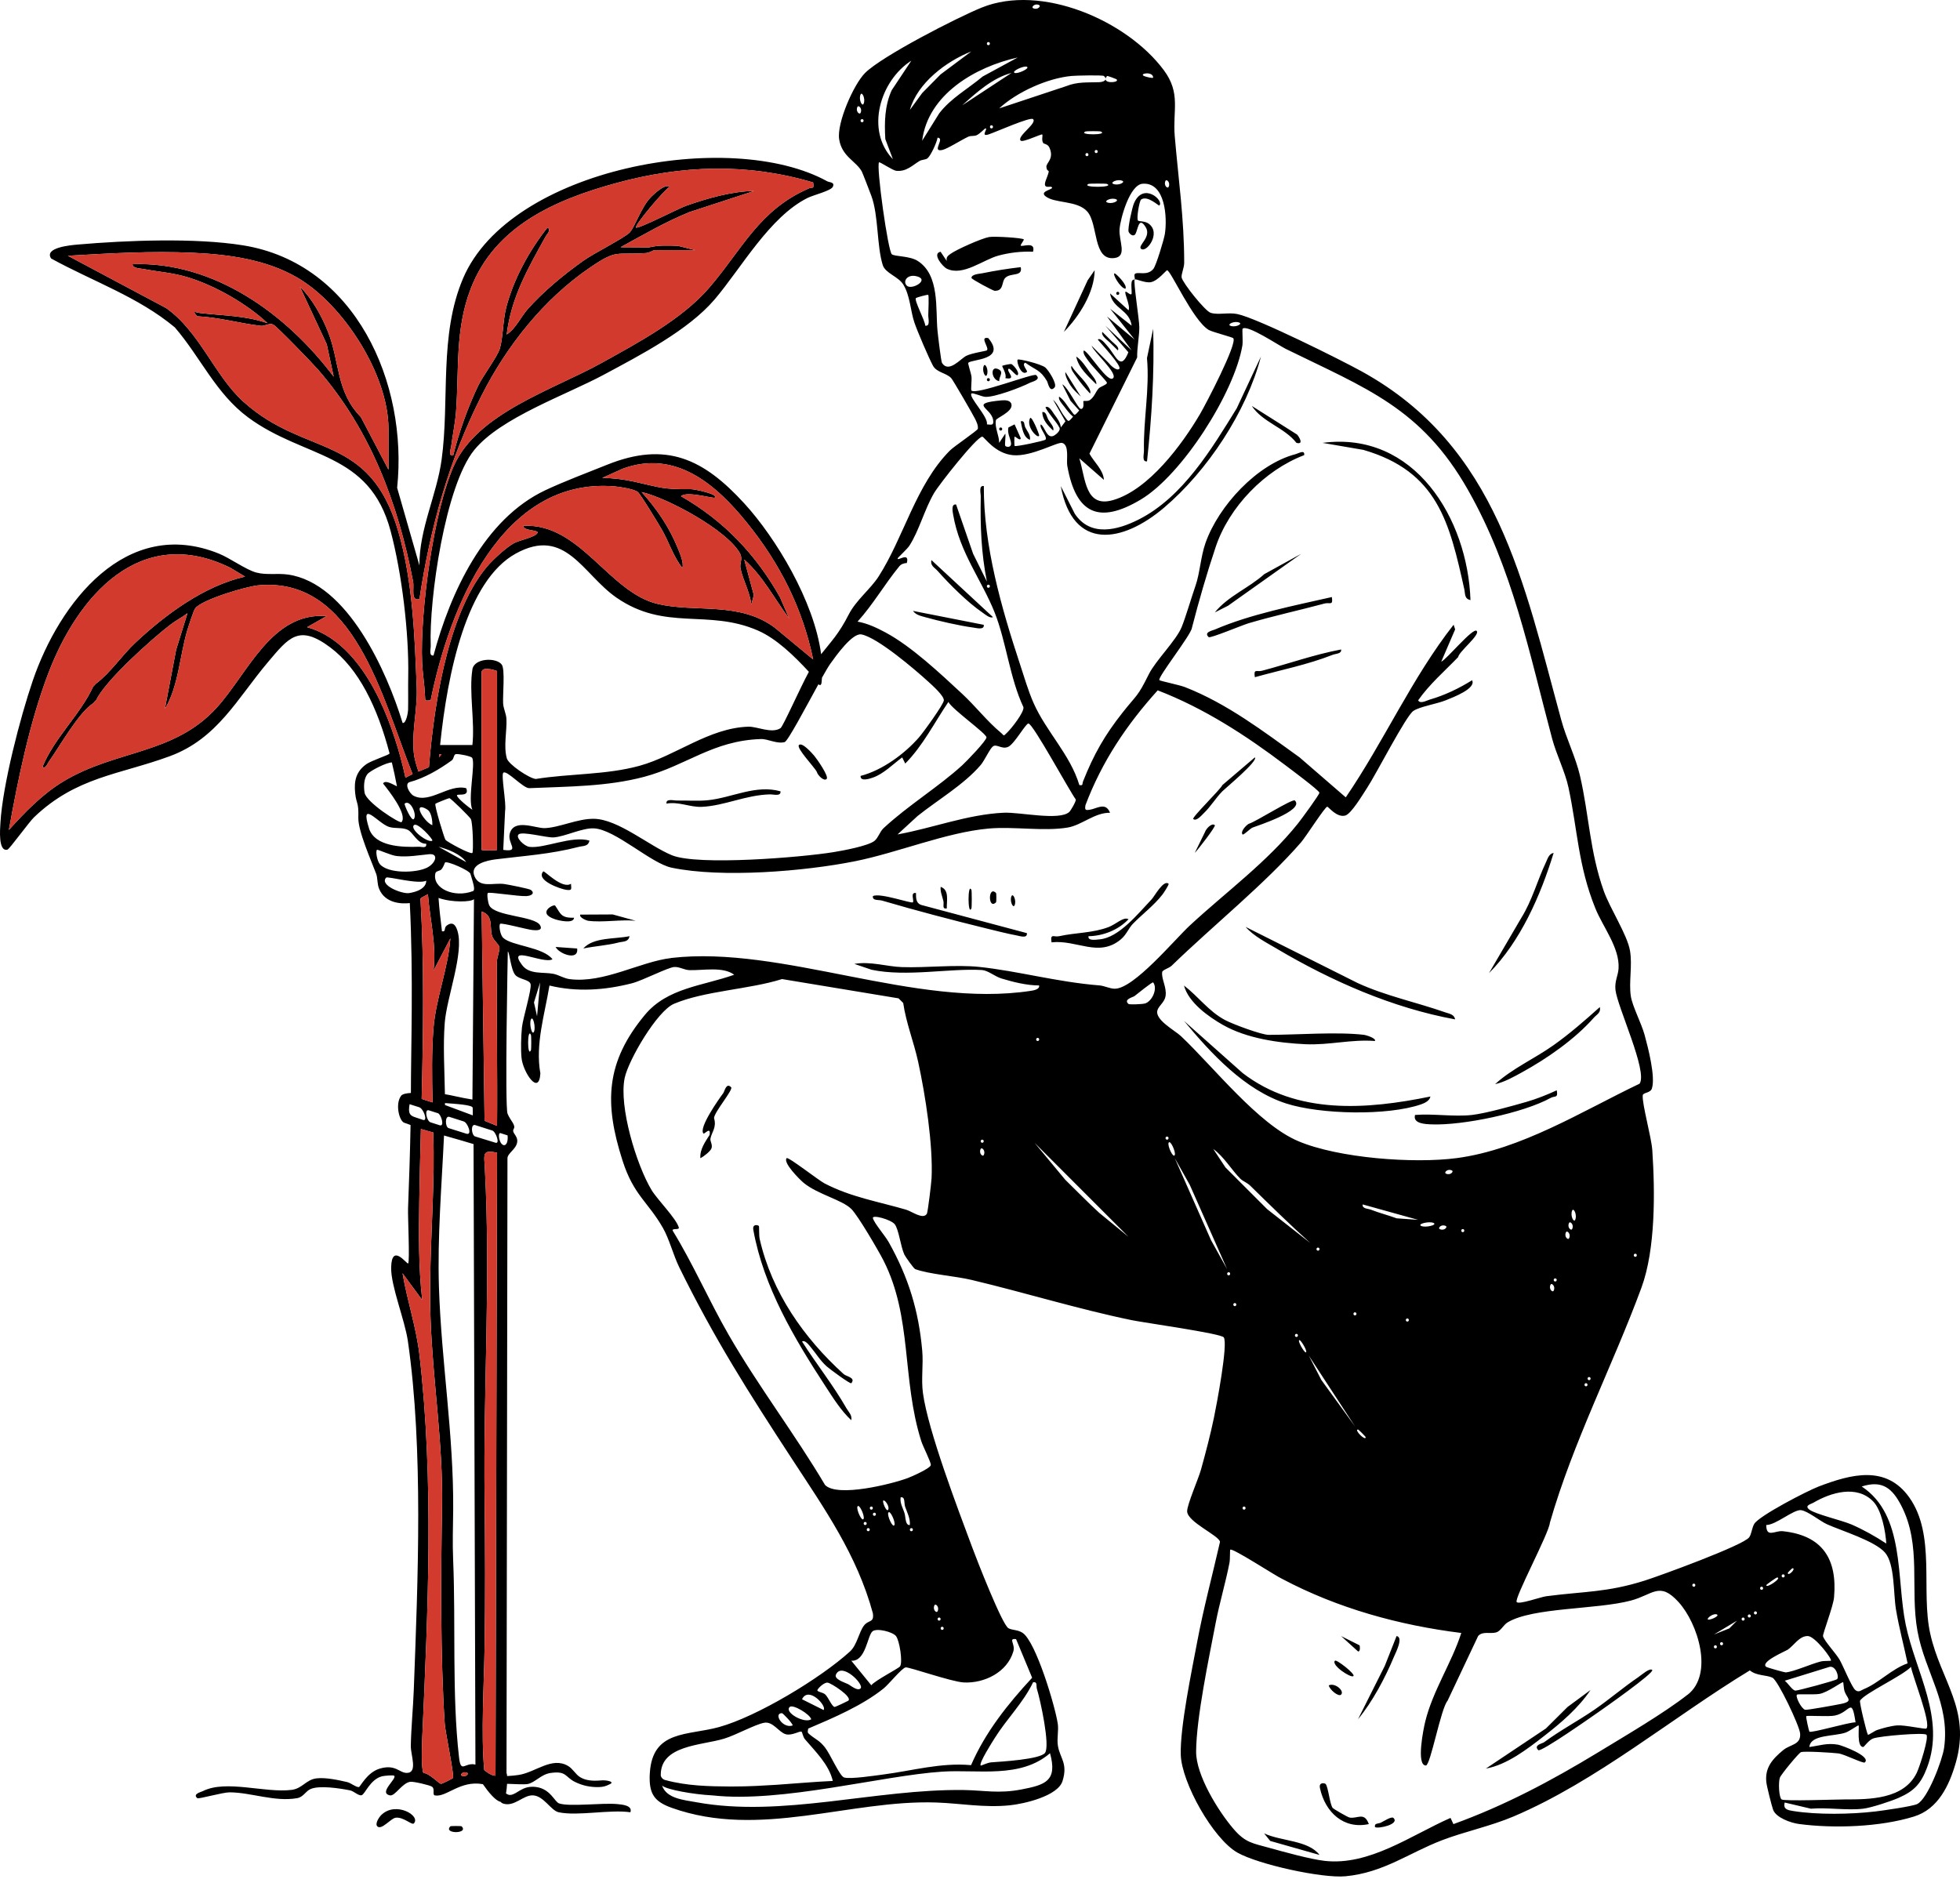
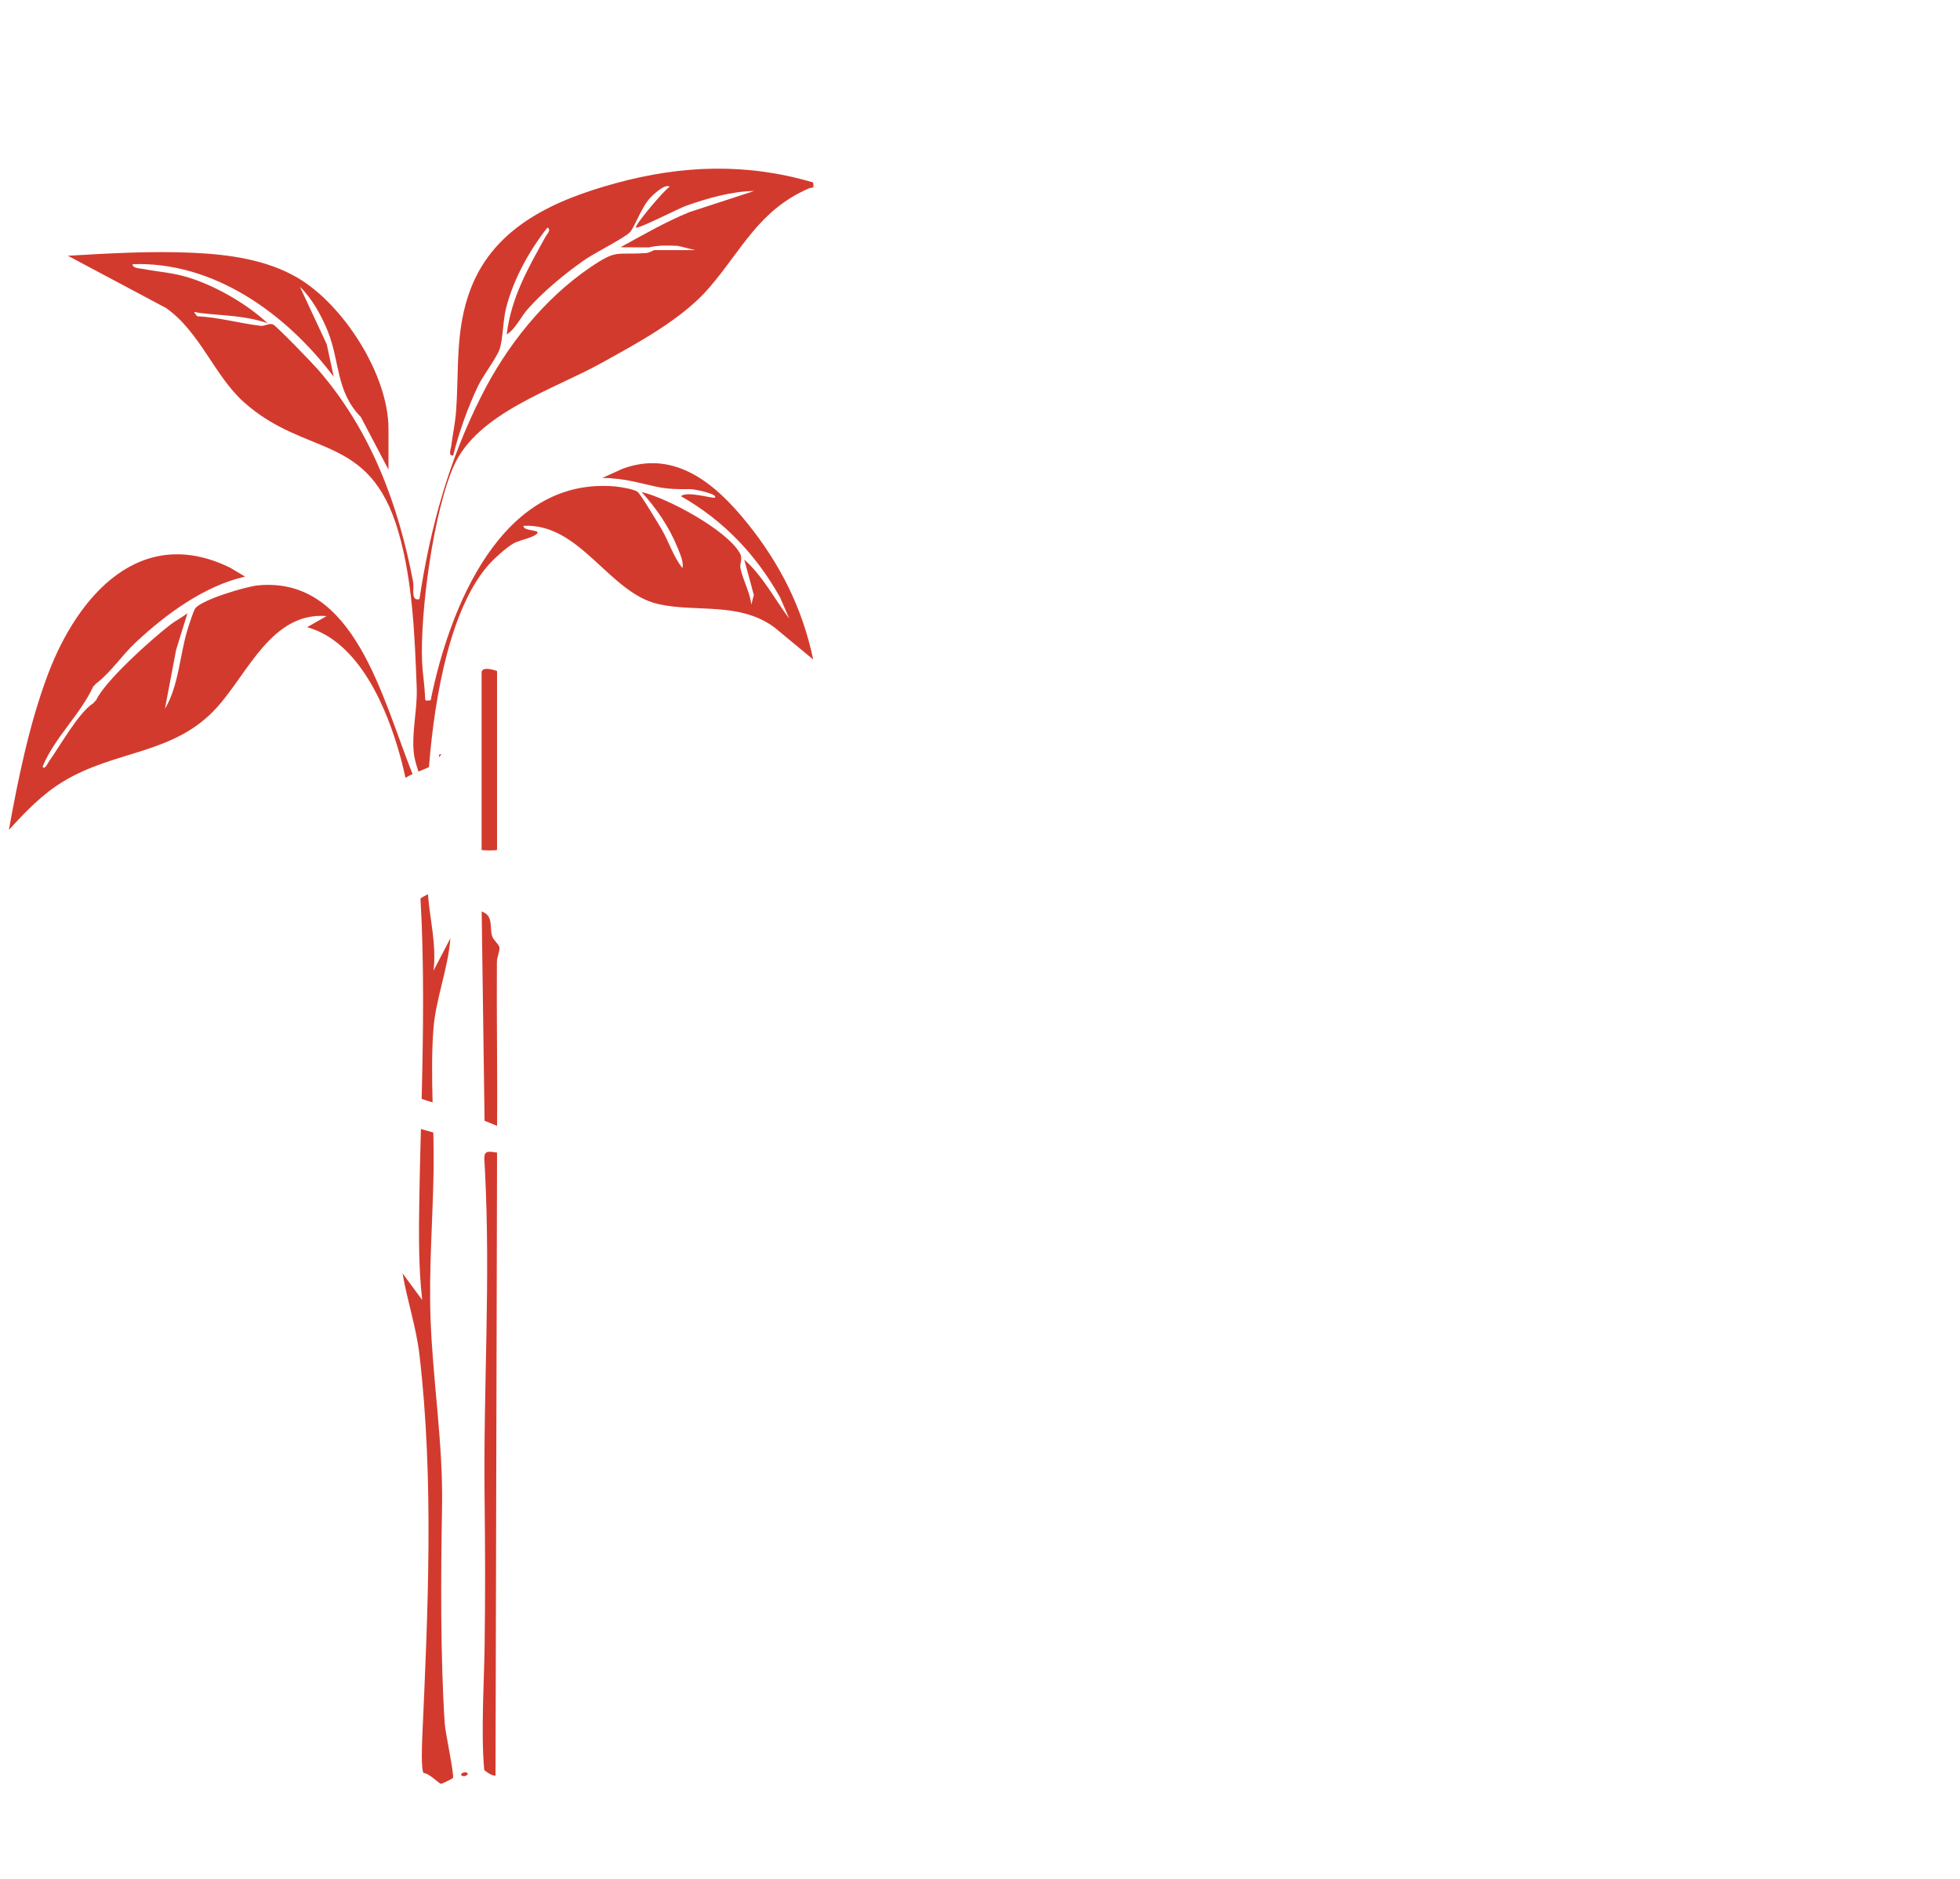
<svg xmlns="http://www.w3.org/2000/svg" width="894" height="857" viewBox="0 0 894 857" fill="none">
-   <path d="M506.325 156.331C507.518 157.474 508.634 158.707 509.853 159.824C510.879 158.411 507.967 156.601 507.031 155.625C505.658 154.187 504.209 152.826 502.811 151.427C502.041 153.07 505.235 155.279 506.338 156.331H506.325ZM488.752 166.898C487.983 168.246 490.112 170.622 490.894 171.777C492.716 174.448 494.973 177.157 497.205 179.52C497.924 178.236 495.884 175.655 495.102 174.602C493.165 172.008 490.471 169.736 488.752 166.898ZM513.342 131.718C514.445 130.062 508.942 124.708 508.429 124.708C507.121 124.682 510.982 131.487 513.342 131.718ZM517.575 107.117C519.05 105.91 519.063 98.04 522.526 103.535C525.399 108.093 518.935 111.932 520.384 113.422C522.68 115.771 529.85 106.475 523.976 102.059C522.257 100.775 519.717 101.096 519.101 100.646C518.229 100.004 519.704 91.556 520.474 91.017C523.437 88.962 528.478 94.034 528.799 93.739C531.108 91.607 521.526 82.799 517.241 92.698C516.395 94.65 514.33 104.049 514.766 105.654C514.945 106.308 516.408 108.055 517.575 107.117ZM490.882 162.648C491.844 167.797 496.513 171.777 500.015 175.283C500.464 173.703 498.013 171.148 497.064 169.813C495.371 167.45 493.293 164.163 490.882 162.648ZM488.265 175.809C489.56 177.786 491.292 179.301 492.985 180.919L485.943 169.71C485.635 171.315 487.393 174.486 488.265 175.809ZM523.18 210.476C525.335 190.382 526.58 170.339 525.989 150.001L523.168 163.342C524.425 177.568 521.474 191.499 521.782 205.558C521.821 207.253 520.743 210.797 523.18 210.463V210.476ZM509.84 133.117C508.929 133.117 508.929 134.53 509.84 134.53C510.751 134.53 510.751 133.117 509.84 133.117ZM496.128 127.828L485.263 151.401C492.228 144.352 499.194 133.413 499.296 123.27L496.128 127.828ZM205.427 833.13C201.938 836.661 214.034 836.661 210.545 833.13C210.365 832.95 205.606 832.95 205.427 833.13ZM173.949 827.943C172.705 829.15 171.011 832.013 172.076 833.117C174 835.094 178.169 829.535 180.465 829.214C183.941 828.726 187.892 832.706 188.738 831.833C192.151 828.341 180.516 821.523 173.949 827.943ZM456.441 195.004C455.53 195.004 455.53 196.416 456.441 196.416C457.352 196.416 457.352 195.004 456.441 195.004ZM475.425 187.981C475.425 191.525 477.978 194.182 480.338 196.391C481.12 194.991 478.952 192.821 478.196 191.499C477.387 190.087 477.246 187.673 475.425 187.981ZM603.286 202.04L621.859 205.224C655.813 215.085 661.149 238.453 667.909 268.832C668.358 270.847 667.87 273.171 670.718 273.749C669.461 236.604 645.166 196.481 603.286 202.027V202.04ZM645.423 508.636C644.333 512.693 650.361 512.821 653.094 512.924C667.28 513.451 694.82 507.724 707.275 500.855C709.212 499.789 710.79 501.099 710.059 497.376C705.864 499.34 700.772 501.356 696.347 502.627C689.843 504.501 677.709 507.904 671.424 508.623C663.304 509.56 653.735 507.942 645.436 508.623L645.423 508.636ZM652.452 500.213C623.335 506.171 591.703 508.61 566.844 489.543L540.061 465.726C552.336 480.556 567.819 497.35 586.713 503.41C602.234 508.392 632.891 509.098 648.271 503.757C649.925 503.179 652.106 502.113 652.452 500.213ZM705.159 393.324C701.247 401.58 698.848 410.773 693.935 418.656L679.158 443.937C693.499 429.493 702.696 408.513 708.648 389.087C706.519 389.446 705.941 391.667 705.159 393.311V393.324ZM681.967 494.564C686.072 493.703 690.472 491.225 694.166 489.197C705.621 482.918 718.281 474.11 726.927 464.327C728.325 462.747 730.3 462.015 729.723 459.409C722.873 465.533 716.049 471.529 708.52 476.858C699.823 483.021 689.792 487.399 681.955 494.564H681.967ZM607.493 272.362C590.369 276.253 570.192 280.22 554.094 287.192C553.003 287.667 548.912 288.373 551.297 290.646C551.99 291.314 566.664 285.151 569.538 284.303C580.992 280.926 592.652 278.397 604.171 275.315C606.57 274.673 608.147 276.471 607.48 272.362H607.493ZM572.372 308.929C584.161 305.617 596.423 303.241 607.839 298.722C609.34 298.131 612.021 298.311 611.7 296.282C599.553 298.555 587.714 302.792 575.669 305.976C573.257 306.618 571.693 304.834 572.372 308.929ZM593.435 252.679L576.669 261.911C569.627 268.267 560.11 271.926 554.094 279.386L560.148 276.317L593.435 252.692V252.679ZM427.644 260.409C433.121 266.597 441.305 274.763 448.039 279.373C449.193 280.156 451.579 282.274 452.913 281.517L424.835 255.491C424.257 258.098 426.246 258.842 427.631 260.409H427.644ZM416.42 278.679C417.793 280.528 419.922 280.965 421.987 281.543C428.17 283.276 437.662 285.459 443.947 286.293C445.461 286.499 449.065 287.5 448.719 285.035L416.433 278.679H416.42ZM564.189 186.119C552.721 204.698 539.599 226.731 519.435 236.964C509.648 241.933 497.282 245.04 490.215 234.332L483.84 221.736C489.368 251.498 511.931 247.723 530.928 231.61C550.72 214.828 568.588 187.801 575.143 162.661L564.163 186.119H564.189ZM570.961 185.169C575.938 192.693 585.777 194.94 591.344 202.027C594.999 203.003 592.306 198.92 591.613 198.227L570.961 185.169ZM617.332 764.605C618.358 763.719 609.61 756.876 608.904 757.582C607.006 759.508 616.126 765.632 617.332 764.605ZM637.008 746.334L631.634 759.944L619.422 784.275C626.015 776.353 631.877 765.273 635.841 755.72C636.534 754.064 640.318 746.887 637.008 746.334ZM615.536 829.124C614.676 828.957 608.211 825.208 607.852 824.733C606.531 822.974 605.877 815.373 604.671 813.832C604.389 813.46 601.426 812.741 602.067 815.732C604.453 826.761 612.893 834.606 624.348 832.115C622.257 826.312 619.127 829.843 615.536 829.124ZM629.953 831.422C628.619 832.077 626.747 831.55 627.17 833.515C628.863 834.337 638.548 832.167 635.585 829.304C634.712 828.469 631.082 830.857 629.953 831.409V831.422ZM582.647 432.947C607.48 447.609 635.2 459.807 663.702 465.02C663.317 462.696 660.995 462.452 659.186 461.81C645.949 457.162 632.006 454.324 619.179 448.405L568.152 422.842C571.846 427.092 577.798 430.071 582.647 432.934V432.947ZM747.565 764.887C740.652 769.561 734.225 775.108 727.376 779.846C719.884 785.007 711.496 789.437 704.3 794.778C703.466 795.394 699.361 796.036 701.631 798.373C702.747 799.529 726.118 783.094 728.774 781.245C730.813 779.833 754.915 762.949 753.607 761.806C752.414 760.779 748.848 764.014 747.553 764.875L747.565 764.887ZM880.429 745.282C876.055 725.663 883.084 700.305 870.873 683.112C860.329 668.27 844.513 672.391 829.505 678.131C824.31 680.108 802.337 691.484 800.157 695.169C799.041 697.069 798.951 699.74 797.848 701.293C795.244 704.927 757.058 718.871 750.144 721.053C732.814 726.523 722.373 725.92 705.274 728.179C702.658 728.526 693.05 732.044 691.806 730.863C690.382 729.515 706.583 699.406 706.929 694.668C717.46 657.908 735.7 622.715 748.707 587.394C755.159 569.855 754.915 543.636 753.658 524.801C753.261 518.728 748.925 503.616 749.297 499.674C749.425 498.326 752.76 498.711 753.466 496.554C755.185 491.264 751.721 477.885 750.131 472.082C748.669 466.779 744.538 458.947 743.858 454.453C742.884 448.007 744.628 440.458 743.486 433.73C742.255 426.424 734.392 414.548 731.48 406.356C725.105 388.381 724.784 371.651 720.667 353.881C718.717 345.458 714.484 337.087 712.175 328.625C695.013 265.904 683.199 203.645 621.103 169.428C611.226 163.984 573.45 145.148 564.355 143.261C560.353 142.426 555.736 143.761 552.259 142.721C549.643 141.938 539.381 128.97 538.971 126.595C538.714 125.093 540.138 122.217 540.138 119.829C540.138 99.786 537.508 81.849 535.828 62.115C534.827 50.341 538.727 42.586 530.812 31.968C513.893 9.267 474.937 -7.553 447.757 3.464C436.559 7.996 402.387 25.535 394.614 33.251C389.355 38.477 381.646 56.132 382.749 63.45C383.955 71.462 390.522 73.491 393.1 78.267C393.485 78.986 396.872 87.781 397.487 89.476C400.745 98.399 399.886 112.048 402.631 120.894C403.798 124.656 409.737 126.12 412.008 129.792C415.15 134.876 415.291 141.951 417.1 147.202C418.511 151.324 423.642 163.303 425.566 166.86C427.272 169.98 431.736 170.108 433.929 172.561C434.699 173.421 443.934 189.303 444.819 191.191C445.461 192.59 446.192 193.99 446.025 195.582C445.935 196.391 435.148 203.619 433.249 205.545C417.69 221.248 412.38 244.847 400.733 263.015C397.141 268.613 390.394 273.89 387.123 280.323C382.556 289.298 379.003 292.739 374.54 298.427C371.333 274.237 353.888 245.386 339.496 229.658C320.884 209.32 303.862 201.18 276.925 212.004C268.254 215.483 256.94 219.759 248.769 223.623C220.729 236.822 205.362 270.526 197.73 299.017C195.486 299.313 196.525 296.103 196.46 294.536C195.639 273.441 203.079 221.518 216.317 205.276C228.362 190.497 258.056 180.277 275.565 170.853C291.933 162.058 314.008 150.643 325.976 136.571C338.098 122.319 350.95 99.041 368.28 90.323C370.974 88.962 378.978 87.062 379.863 85.226C380.927 83.017 378.324 83.249 377.336 82.709C333.082 58.327 232.62 76.688 211.212 126.993C200.167 152.955 205.144 182.486 201.437 209.654C199.218 225.883 191.201 241.252 191.304 257.931L181.145 222.532C186.16 174.679 162.097 120.15 110.801 111.907C89.02 108.401 57.62 109.634 35.467 111.56C32.248 111.842 19.997 112.908 23.32 117.915C42.163 128.29 63.135 135.454 79.772 149.372C91.483 162.995 98.461 179.532 113.174 190.408C138.956 209.461 168.42 205.751 178.156 242.202C183.3 261.487 186.584 288.81 186.199 308.634C186.096 313.757 186.25 318.777 186.135 323.862C186.109 324.786 185.378 330.05 183.646 329.819C176.553 306.516 158.556 265.943 131.35 262.104C126.45 261.41 121.576 262.437 116.881 261.179C112.148 259.908 105.003 254.644 99.847 252.551C57.504 235.384 27.078 274.969 14.931 310.547C9.21 327.303 1.193 358.131 0.192 375.4C0.039 378.173 -0.898 388.65 3.386 387.597C4.323 387.366 13.212 375.04 15.546 372.806C34.89 354.292 54.541 353.418 77.502 344.944C99.167 336.945 108.261 318.598 122.063 302.24C131.709 290.813 136.276 284.56 150.68 295.371C163.649 305.09 172.14 322.604 177.694 343.699C177.566 343.789 177.463 343.879 177.412 343.969C177.091 344.418 169.254 347.101 167.215 348.527C162.52 351.801 161.391 356.076 161.994 361.751C162.545 366.977 163.661 365.706 163.443 372.947C163.264 379.046 169.28 392.451 171.576 398.601C172.333 400.63 171.935 403.146 172.987 405.624C175.809 412.224 183.338 412.391 186.917 411.967C188.597 445.504 187.43 478.103 187.417 498.595C185.609 498.672 183.62 499.045 183.018 499.802C180.093 503.526 182.133 511.46 184.39 512.18C185.173 512.423 186.212 512.809 187.263 513.22C187.045 525.879 186.596 538.449 186.122 551.263C185.981 554.961 186.968 575.389 186.173 576.364C185.673 576.968 178.592 566.645 178.413 578.316C178.284 586.739 184.647 602.108 186.045 611.802C193.164 661.016 190.611 720.912 188.738 770.871C188.418 779.294 187.507 788.512 187.379 796.524C187.315 800.556 190.675 808.722 185.583 808.773C182.145 808.812 180.478 804.716 173.307 806.783C167.317 808.516 164.316 815.257 163.661 815.244C162.071 815.219 160.16 813.37 158.274 812.933C154.131 811.983 148.628 810.789 144.446 811.251C139.585 811.79 137.956 815.899 133.017 816.515C120.819 818.03 103.053 811.726 92.496 817.093C91.637 817.53 87.738 818.364 89.995 820.303C90.56 820.791 101.578 817.62 104.746 817.632C114.482 817.671 125.36 822.088 135.519 820.29C138.392 819.789 139.38 817.132 141.624 816.143C145.691 814.345 154.977 815.809 159.634 816.721C161.391 817.067 163.469 819.289 164.919 818.955C166.471 818.595 168.792 811.675 174.282 810.301C175.437 810.019 179.413 809.723 179.785 810.044C181.273 811.354 172.371 817.889 177.887 819.019C180.157 819.481 183.364 813.408 187.109 812.818C188.52 812.599 195.999 814.345 197.012 815.039C198.577 816.104 197.012 818.801 198.397 819.045C203.579 819.982 209.89 812.047 220.178 813.896C220.203 813.896 220.242 813.909 220.268 813.922C222.743 817.504 226.053 821.523 228.297 821.946C228.644 822.306 229.003 822.588 229.362 822.717C234.634 824.502 238.585 818.737 243.19 819.019C248.051 819.314 251.322 825.978 254.824 826.723C263.521 828.572 278.118 825.362 287.533 826.723C288.662 823.539 283.57 823.192 281.633 822.999C274.873 822.319 259.826 824.322 255.003 822.678C252.964 821.985 251.091 816.027 244.46 815.193C238.161 814.397 235.994 818.531 232.787 818.826C232.146 818.891 231.453 818.595 230.799 818.133C231.03 816.772 231.196 815.206 231.286 813.742C234.339 813.819 239.008 814.14 240.663 813.845C243.934 813.254 246.794 809.441 251.04 808.812C258.454 807.72 257.646 810.583 262.238 812.869C265.932 814.705 269.511 815.296 273.026 815.244C275.322 815.167 276.245 814.859 278.323 813.832C280.427 812.792 276.604 811.88 273.705 812.227C270.165 812.509 266.946 812.227 264.47 810.622C262.495 809.351 261.25 806.886 259.185 805.64C251.733 801.159 244.267 808.568 236.507 809.71C235.019 809.929 233.172 810.121 231.299 810.211C231.248 809.531 231.171 809.017 231.03 808.786C231.03 808.786 231.466 530.681 231.466 528.396C231.466 526.11 235.301 524.351 235.878 521.18C236.443 518.009 233.172 516.866 234.3 515.03C235.416 513.194 232.813 511.306 231.504 508.032C230.196 504.758 231.62 434.102 231.62 434.102C232.415 434.102 232.954 442.358 235.032 444.759C236.84 446.852 241.586 446.813 242.022 448.983C242.536 451.474 238.495 464.558 238.072 468.705C237.674 472.672 237.482 478.784 237.892 482.674C238.559 489.068 245.858 500.175 246.473 489.672C244.088 476.331 248.449 462.824 250.617 449.587C263.046 452.617 275.86 451.731 288.226 448.56C293.177 447.288 304.657 441.292 307.569 441.125C309.865 440.984 312.148 442.499 314.509 442.563C320.922 442.73 329.709 440.83 334.891 444.656C320.576 449.779 304.452 450.563 294.165 462.953C276.168 484.613 275.565 503.295 283.941 529.41C289.047 545.331 295.499 548.117 302.387 560.174C305.26 565.194 307.146 572.654 309.801 578.072C325.886 610.826 341.625 635.503 361.353 665.715C376.13 688.351 390.868 709.241 398.129 735.909C398.783 740.48 396.192 738.785 394.088 741.545C391.689 744.691 390.971 750.404 387.649 753.422C374.232 765.607 345.319 783.081 327.926 787.87C313.636 791.812 297.667 789.129 296.409 808.735C296.332 809.749 296.268 810.969 296.345 812.355C296.628 819.173 299.373 822.203 306.479 824.733C346.461 838.972 387.7 820.958 426.964 822.267C437.97 822.64 448.898 824.733 460.533 823.551C467.139 822.884 482.48 819.34 484.635 812.509C487.226 804.266 483.365 802.019 482.506 796.203C482.031 793.006 482.929 789.488 482.48 786.394C481.313 778.408 472.475 748.8 466.382 744.845C464.176 743.407 461.892 743.754 460.007 742.791C457.159 741.34 445.486 711.372 443.46 705.915C436.918 688.338 423.36 652.837 420.987 635.58C420.089 629.071 421.217 622.548 420.653 616.218C419.037 597.884 414.355 582.72 405.427 566.76C403.683 563.64 399.001 558.376 398.154 555.757C397.551 553.895 406.364 556.309 408.095 558.466C409.981 560.829 410.776 568.635 412.508 572.333C412.995 573.36 416.805 578.727 417.459 578.958C424.065 581.333 435.584 582.078 443.152 583.876C467.549 589.679 491.561 597.139 516.151 602.223C521.949 603.417 556.941 608.296 558.186 610.081C560.238 613.008 554.863 641.178 553.696 646.776C552.106 654.455 549.912 662.826 547.796 670.414C546.59 674.741 541.421 686.425 541.485 689.455C541.6 694.36 556.262 700.574 556.467 703.399C553.016 718.55 548.963 733.585 546.09 748.877C543.575 762.281 538.214 787.832 538.573 800.453C538.945 813.19 553.286 838.753 564.355 845.096C573.796 850.489 602.978 856.921 613.689 855.92C631.044 854.289 642.627 845.276 657.699 839.498C668.127 835.505 679.774 833.13 690.395 828.623C728.235 812.561 763.022 783.325 798.13 762.011C801.26 764.567 805.749 764.027 808.443 765.337C810.983 766.57 820.796 787.254 821.078 790.798C821.488 796.062 816.665 795.638 813.343 798.386C808.494 802.392 804.916 806.359 805.672 813.049C805.89 815 808.058 823.59 808.738 825.529C809.995 829.162 816.858 831.589 820.475 832.064C836.47 834.195 857.622 833.464 873.079 828.649C883.931 825.259 889.049 814.692 892.089 804.074C899.041 779.769 885.239 766.813 880.442 745.32L880.429 745.282ZM391.112 48.736C391.6 47.786 393.511 49.558 392.498 51.535C392.01 52.485 390.099 50.713 391.112 48.736ZM393.216 55.759C392.305 55.759 392.305 54.347 393.216 54.347C394.127 54.347 394.127 55.759 393.216 55.759ZM393.908 47.324C393.216 48.852 391.548 45.269 392.523 43.112C393.216 41.584 394.883 45.166 393.908 47.324ZM827.081 685.539C835.2 680.776 846.912 677.309 854.351 684.884C858.264 688.865 860.021 698.584 860.393 704.144C855.403 700.882 849.99 697.814 844.5 695.438C840.1 693.538 827.94 690.739 825.272 688.646C822.874 686.772 826.016 686.168 827.081 685.539ZM821.54 688.929C824.515 689.263 830.223 693.949 833.353 695.349C840.075 698.366 855.172 702.937 859.79 708.265C864.318 713.491 863.561 726.831 864.793 734.201C866.178 742.534 868.384 750.584 870.103 758.802C863.01 761.215 856.814 767.853 850.157 770.537C848.784 771.089 847.912 772.193 846.322 771.025C844.654 769.805 840.767 760.034 839.074 757.12C837.33 754.128 832.083 748.607 831.519 746.399C831.275 745.461 836.175 732.827 836.547 728.731C838.125 711.141 831.237 700.42 813.176 698.507C809.572 698.122 805.66 701.781 805.621 695.682C810.046 695.708 818.063 688.505 821.552 688.903L821.54 688.929ZM871.642 760.394C872.386 764.759 880.955 786.201 878.672 788.512C878.197 788.987 868.795 786.83 865.319 787.1C862.574 787.305 858.828 788.32 856.186 789.206C854.993 789.604 852.26 791.645 851.991 791.337C851.478 790.721 848.015 776.52 848.412 775.827C850.221 772.566 867.948 764.412 871.642 760.394ZM846.36 785.7C843.41 785.598 825.939 790.785 825.298 789.925C825.08 789.642 823.618 783.158 823.874 782.901C824.349 782.452 834.033 783.222 836.932 782.606C844.025 781.104 844.539 773.695 846.36 785.7ZM815.459 717.51C815.459 717.356 817.396 715.417 817.563 715.404C819.526 715.378 815.434 719.461 815.459 717.51ZM813.343 719.602C812.432 719.602 812.432 718.19 813.343 718.19C814.254 718.19 814.254 719.602 813.343 719.602ZM805.634 723.133C805.634 722.825 810.239 719.628 810.547 719.628C813.151 719.602 805.634 724.802 805.634 723.133ZM772.591 722.427C773.502 722.427 773.502 723.839 772.591 723.839C771.68 723.839 771.68 722.427 772.591 722.427ZM708.648 588.806C708.16 589.756 706.249 587.984 707.263 586.007C707.75 585.057 709.661 586.829 708.648 588.806ZM709.366 584.595C708.456 584.595 708.456 583.182 709.366 583.182C710.277 583.182 710.277 584.595 709.366 584.595ZM715.677 564.899C715.19 565.849 713.279 564.077 714.292 562.1C714.779 561.15 716.691 562.921 715.677 564.899ZM717.075 560.674C716.588 561.625 714.677 559.853 715.69 557.875C716.177 556.925 718.089 558.697 717.075 560.674ZM718.486 556.45C717.794 557.978 716.126 554.396 717.101 552.239C717.794 550.711 719.461 554.293 718.486 556.45ZM723.412 632.409C722.501 632.409 722.501 630.997 723.412 630.997C724.323 630.997 724.323 632.409 723.412 632.409ZM724.823 629.597C723.912 629.597 723.912 628.185 724.823 628.185C725.734 628.185 725.734 629.597 724.823 629.597ZM745.898 573.334C744.987 573.334 744.987 571.922 745.898 571.922C746.809 571.922 746.809 573.334 745.898 573.334ZM565.33 147.19C566.857 147.883 563.278 149.552 561.123 148.576C559.597 147.883 563.175 146.214 565.33 147.19ZM531.621 82.491C532.108 81.541 534.019 83.313 533.006 85.29C532.519 86.24 530.607 84.468 531.621 82.491ZM525.977 35.383C525.977 35.871 522.565 35.049 521.782 34.664C519.396 33.495 525.938 32.404 525.977 35.383ZM511.944 82.491C513.47 83.184 509.891 84.854 507.736 83.878C506.21 83.184 509.789 81.515 511.944 82.491ZM495.089 59.996C495.525 59.791 501.656 59.791 502.105 59.996C505.8 61.691 491.395 61.691 495.089 59.996ZM500.002 69.831C499.091 69.831 499.091 68.419 500.002 68.419C500.912 68.419 500.912 69.831 500.002 69.831ZM495.782 69.831C496.692 69.831 496.692 71.244 495.782 71.244C494.871 71.244 494.871 69.831 495.782 69.831ZM496.5 83.903C496.949 83.698 504.466 83.698 504.927 83.903C508.724 85.65 492.716 85.65 496.5 83.903ZM509.135 90.939C510.661 91.633 507.082 93.302 504.927 92.326C503.401 91.633 506.98 89.964 509.135 90.939ZM503.516 34.677C504.017 35.1 504.247 35.511 504.286 35.871C504.35 35.537 504.555 35.139 504.94 34.677C505.081 34.51 508.955 35.961 509.135 36.089C511.136 37.489 504.44 38.31 504.26 36.179C504.068 36.924 502.913 37.424 501.438 37.489C496.205 37.694 491.446 37.219 486.354 39.286L455.761 49.442C463.868 41.944 477.772 35.678 488.752 34.651C490.907 34.446 502.952 34.189 503.516 34.664V34.677ZM438.906 48.043C445.345 42.188 452.772 35.537 461.366 33.277L438.906 48.043ZM452.233 58.571C451.323 58.571 451.323 57.159 452.233 57.159C453.144 57.159 453.144 58.571 452.233 58.571ZM474.001 2.334C474.95 2.822 473.18 4.735 471.205 3.72C470.256 3.233 472.026 1.319 474.001 2.334ZM468.383 30.452C469.961 31.184 464.099 33.868 462.777 33.251C461.2 32.52 467.062 29.836 468.383 30.452ZM450.822 19.192C451.733 19.192 451.733 20.605 450.822 20.605C449.912 20.605 449.912 19.192 450.822 19.192ZM464.163 26.241L448.231 34.895C441.613 40.454 433.801 44.717 428.439 51.651L420.615 64.195C423.27 43.035 444.909 30.504 464.163 26.228V26.241ZM443.088 23.429L429.016 33.945L420.64 42.432L415.009 50.148C418.434 37.874 431.659 27.91 443.101 23.442L443.088 23.429ZM415.702 27.653L406.723 41.161C403.516 48.222 403.362 55.81 403.811 63.45L407.274 72.63C394.601 59.431 401.425 36.77 415.702 27.666V27.653ZM413.598 130.306C411.61 128.303 413.906 124.759 418.472 126.133C423.988 127.802 415.753 132.463 413.598 130.306ZM422.026 148.589C421.974 146.227 416.805 136.905 417.793 135.942C417.998 135.737 423.142 134.247 423.411 134.53C423.732 134.851 423.475 142.156 423.411 143.672C423.334 145.392 424.476 148.91 422.013 148.576L422.026 148.589ZM443.101 179.532C443.665 178.993 447.705 180.932 449.424 181.035C453.632 181.291 465.689 176.733 469.832 174.589C470.756 174.114 475.079 173.254 472.59 171.097C471.436 170.108 445.153 180.354 443.088 178.133C442.754 177.773 443.319 173.408 443.113 171.777C442.921 170.185 441.356 165.807 441.664 165.486C443.242 163.817 459.199 164.343 450.784 154.239C446.436 153.34 451.502 158.797 450.104 159.849C449.707 160.145 443.139 161.069 440.663 162.366C438.059 163.74 432.711 170.339 429.658 165.55C429.26 164.921 427.823 153.121 427.605 150.733C426.669 140.975 428.709 125.439 418.549 119.007C414.919 116.709 408.326 117.081 406.8 116.015C405.055 114.808 399.578 75.673 400.951 74.055C401.258 73.696 407.095 77.74 408.852 77.92C413.406 78.395 416.215 75.378 419.383 73.452C420.486 72.784 422.167 72.913 423.026 72.245C424.476 71.128 427.31 65.042 427.644 62.795C431.287 62.975 424.655 69.485 429.76 68.432C432.108 67.944 438.637 63.72 441.728 62.333C442.882 61.819 444.268 62.218 445.448 61.691C446.987 61.011 449.155 58.61 449.424 58.584C450.964 58.378 446.987 62.538 450.797 61.357C453.837 60.407 469.935 53.178 471.192 54.347C473.231 56.26 463.547 62.256 465.587 64.182C466.574 65.106 475.194 60.895 475.412 61.357C475.694 61.986 474.976 63.758 475.797 65.196C476.092 65.723 477.875 65.581 478.657 67.315C480.992 72.54 477.08 74.287 477.285 76.161C477.657 79.538 479.568 75.686 477.105 82.029C475.348 86.561 478.824 84.777 479.632 85.29C481.364 86.394 473.834 87.036 476.823 89.489C481.005 92.917 491.266 91.299 495.884 96.448C501.054 102.2 498.309 119.11 508.442 117.697C514.304 116.875 510.199 109.724 510.661 104.434C511.084 99.516 515.304 84.314 521.115 83.826C531.569 82.953 532.493 99.337 531.313 106.784C530.915 109.262 527.336 121.138 526.092 122.653C523.334 126.004 519.14 123.86 517.729 124.887C517.075 125.362 517.793 127.006 517.575 127.494C517.998 127.044 522.359 129.253 524.989 128.713C528.221 128.046 531.877 123.295 532.339 123.295C534.006 123.295 544.037 146.098 551.31 150.502C552.811 151.414 562.072 153.789 562.508 154.264C564.586 156.511 549.912 184.566 547.334 188.931C539.099 202.913 523.988 223.354 507.801 228.104C494.871 231.905 495.204 218.308 492.293 209.063L503.516 218.898C503.208 214.251 499.001 210.822 496.923 206.958L518.691 163.059C518.588 158.617 519.666 153.481 519.666 149.295C519.666 145.726 516.831 128.29 517.575 127.494C517.536 127.571 516.446 127.365 516.202 128.508C515.856 130.216 516.215 132.077 516.177 133.811C516.01 135.339 513.817 132.707 513.368 133.105C512.675 133.721 515.741 139.55 514.753 141.553L506.313 133.836C507.467 140.911 515.228 141.219 516.164 148.576L506.351 140.834L517.549 154.919L504.927 144.365L516.151 159.837L504.209 148.602L514.676 160.697C511.059 169.774 508.917 162.006 504.953 157.692C504.132 156.794 502.003 153.905 500.72 154.906C501.99 156.537 511.867 167.014 510.533 168.272C509.327 169.402 506.492 166.616 505.594 165.486L497.911 157.718C498.873 160.607 509.879 170.237 507.724 172.496C505.312 175.039 496.885 160.761 494.371 159.862C493.601 161.21 495.73 163.586 496.513 164.741C498.001 166.924 504.902 173.96 504.902 174.615C504.902 175.514 501.874 176.374 501.156 177.157C499.732 178.724 499.245 180.932 497.205 182.447C496.128 183.256 494.268 182.652 494.127 183.05C494.024 183.359 494.768 186.62 492.972 186.543C491.728 186.491 487.046 176.477 484.532 175.334L488.278 182.819L492.254 187.262C489.791 190.125 490.292 189.573 488.278 187.044C486.623 184.964 485.43 182.537 483.134 180.958C482.416 182.126 484.725 184.566 485.507 185.606C486.713 187.223 487.906 188.764 489.445 190.074C487.046 192.873 487.457 192.449 485.456 189.868C483.609 187.493 482.634 184.424 480.325 182.357L485.969 192.205L483.865 194.991C483.711 192.719 482.121 190.677 480.799 188.905C480.056 187.891 478.375 184.72 476.849 185.837C478.439 188.944 481.685 192.179 483.211 195.017C483.904 196.301 481.992 197.944 481.069 198.535C477.464 200.859 476.669 194.58 474.707 193.605C473.847 195.222 478.093 199.434 476.823 200.602C476.297 201.09 463.278 203.928 462.777 203.427C462.623 203.273 462.611 199.318 462.777 199.203C463.111 198.971 465.407 201.488 465.587 199.909L462.777 193.592L459.968 195.004C459.378 197.495 460.648 199.485 461.084 201.629C461.687 204.57 458.891 203.889 458.557 203.44C458.121 202.862 458.839 199.228 458.544 197.816L455.748 202.027C455.748 198.676 453.632 195.017 454.247 191.691C454.44 190.639 462.072 187.865 461.354 184.463C460.956 182.563 458.57 182.486 456.826 182.64C441.6 184.026 452.041 185.978 452.965 191.46C453.414 194.182 452.298 193.771 450.143 193.592C450.976 190.266 441.587 180.996 443.113 179.532H443.101ZM374.745 311.189C374.822 310.522 374.873 309.841 374.924 309.161C376.553 306.233 377.9 303.935 378.695 302.831C381.287 299.21 388.79 288.63 392.908 289.413C400.245 290.8 417.382 305.463 423.462 311.009C425.361 312.743 430.543 317.352 430.517 319.471C430.491 321.217 421.128 334.146 419.204 336.342C412.546 343.981 402.387 351.403 392.536 353.958C392.331 356.744 396.846 355.178 398.206 354.702C403.067 353.008 407.39 348.527 411.507 345.509L412.905 348.321C421.025 340.091 426.169 329.678 432.582 320.215C434.327 323.631 449.95 334.609 449.95 336.368C449.95 337.895 440.881 347.281 438.932 349.066C428.029 359.029 414.355 367.285 403.003 377.801C401.335 379.354 400.604 382.166 398.924 383.553C396.063 385.903 384.404 388.047 380.209 388.727C365.612 391.115 318.28 395.006 306.479 390.152C296.076 385.877 282.043 373.769 270.999 373.525C263.534 373.358 255.029 377.608 248.372 377.775C244.242 377.878 234.429 373.268 232.518 380.24C231.273 384.785 237.494 388.83 229.542 387.7L230.388 369.827C231.017 366.643 228.515 353.701 229.542 352.545C230.978 350.94 238.777 359.851 241.509 359.543C258.967 358.773 276.925 358.875 293.87 354.356C313.226 349.181 325.014 337.883 347 337.138C350.348 337.022 354.132 339.449 357.89 338.537C359.314 338.191 367.433 322.809 373.295 312.152C373.988 312.756 374.578 312.73 374.758 311.215L374.745 311.189ZM452.926 340.463C454.658 339.244 457.082 342.055 459.93 340.656C462.803 339.231 467.806 330.076 469.088 330.05C471.128 330.012 487.713 360.686 490.702 364.717C490.869 365.565 488.38 369.815 487.688 370.431C483.096 374.501 465.163 370.405 457.788 370.752C441.176 371.548 425.592 377.724 409.391 380.651L418.537 372.241C427.798 364.846 439.612 357.977 447.308 349.002C449.116 346.883 451.477 341.503 452.939 340.463H452.926ZM215.47 305.411C213.854 315.49 216.663 329.331 215.47 339.873H200.745C204.08 307.158 212.777 264.903 235.288 252.512C257.928 240.045 265.804 261.962 281.158 272.606C303.516 288.104 322.782 277.665 345.678 287.629C354.247 291.352 362.431 299.402 368.947 306.464C364.983 313.744 357.172 331.399 356.017 332.169C352.028 334.801 345.294 331.373 341.356 331.501C323.308 332.079 308.275 344.777 291.676 349.348C276.476 353.534 259.878 352.854 244.37 355.357C241.381 355.062 231.953 348.745 231.171 345.946C229.606 340.373 231.286 333.363 230.991 327.945C230.863 325.544 229.644 323.323 229.49 320.896C229.259 316.993 230.44 305.411 228.887 303.216C226.489 299.839 216.317 300.07 215.457 305.399L215.47 305.411ZM226.707 306.118V387.687C226.707 388.034 219.678 388.034 219.678 387.687V306.811C219.678 303.986 224.757 305.386 226.707 306.105V306.118ZM202.964 504.091C202.964 503.795 202.964 503.5 202.964 503.205C207.735 503.551 215.534 504.014 215.599 505.349C215.637 506.209 215.663 507.146 215.65 508.816L202.964 504.091ZM212.712 517.174C210.019 516.327 207.261 515.454 204.606 514.619C203.002 514.105 202.874 508.828 204.965 509.496L211.507 511.576C213.379 512.167 215.573 518.073 212.712 517.174ZM215.47 501.6C209.955 500.727 205.85 499.571 202.938 499.16C202.759 488.234 202.04 476.973 202.861 466.548C203.772 454.928 211.686 434.86 208.698 424.755C207.838 421.853 206.389 420.235 203.721 422.264C202.348 423.304 203.554 425.243 201.591 424.819C200.822 418.451 200.424 415.177 200.026 409.63C206.286 411.787 214.88 411.505 216.189 410.182L215.483 501.613L215.47 501.6ZM197.717 469.128C196.871 479.824 197.025 491.354 197.307 502.896C195.255 502.306 193.485 501.677 192.33 501.292C193.048 471.876 193.523 439.854 191.791 409.938C191.83 409.9 191.881 409.848 191.92 409.81C192.279 409.373 193.985 408.641 195.191 407.922C196.088 419.504 199.193 431.277 197.73 442.795L205.427 428.042C204.439 441.69 198.782 455.596 197.717 469.128ZM200.552 513.322C199.077 512.847 197.666 512.398 196.371 511.987C194.575 511.409 193.459 505.824 195.575 506.504L199.744 507.827C201.194 508.289 202.951 514.093 200.552 513.322ZM215.727 406.51C207.274 409.746 197.115 405.342 198.564 398.46C198.821 397.253 200.655 397.343 201.283 396.649C202.348 395.468 202.861 393.555 203.002 393.452C204.041 392.656 214.111 397.073 214.572 398.614C215.932 403.146 216.868 406.073 215.727 406.51ZM188.777 376.44C190.419 374.809 197.692 383.052 197.204 383.463C195.524 384.863 186.776 378.43 188.777 376.44ZM184.557 366.605C187.109 364.448 190.38 371.651 188.764 373.628C187.699 374.938 184.236 366.887 184.557 366.605ZM195.447 369.75C196.807 371.15 197.281 374.45 197.192 376.44C195.037 375.631 192.266 372.061 191.599 370.084C190.419 366.63 194.665 368.941 195.447 369.75ZM188.764 363.074C186.725 362.059 184.287 357.463 186.879 356.77C193.715 354.921 200.36 351.005 206.055 346.883C207.094 346.126 206.902 344.174 207.915 344.02C209.3 343.802 214.829 344.97 215.316 345.663C217.048 348.167 213.2 364.589 215.47 369.404C213.7 368.287 209.159 364.589 208.454 363.074C207.787 361.623 214.406 364.024 212.661 359.569C204.747 357.501 196.101 366.733 188.777 363.074H188.764ZM200.219 345.458C200.257 345.034 200.296 344.598 200.334 344.174C200.668 344.174 201.014 344.161 201.412 344.097L200.219 345.458ZM203.182 383.116C202.669 382.436 198 367.221 198.615 366.643C198.859 366.412 204.606 364.088 204.952 364.101C205.632 364.139 214.29 372.678 214.765 373.628C215.701 375.502 215.983 388.522 215.47 389.087C214.701 389.921 203.939 384.092 203.195 383.104L203.182 383.116ZM212.661 393.298L200.014 386.288C204.182 387.328 210.224 389.639 212.661 393.298ZM140.008 286.152L148.974 281.042C123.974 279.065 113.123 307.055 98.936 322.732C79.362 344.367 52.809 341.953 28.797 356.526C19.241 362.329 11.48 370.418 4.053 378.61C8.274 355.139 13.52 329.627 21.973 307.324C35.429 271.849 63.956 238.877 104.964 258.971L111.789 263.041C93.138 267.265 75.513 280.284 61.75 293.201C55.465 299.094 50.436 306.862 43.818 311.844C43.394 312.165 43.074 312.833 42.535 313.128C36.699 325.929 24.885 336.445 19.433 349.708C20.267 351.493 21.883 348.026 22.294 347.435C27.245 340.476 35.929 324.953 42.522 320.819C42.932 320.562 43.407 319.561 43.805 319.535C47.614 310.842 69.408 291.288 77.822 284.894C80.298 283.019 83.043 281.62 85.506 279.758L80.336 296.411L75.218 323.387C81.478 312.974 81.965 299.069 85.467 287.423C86.044 285.523 88.289 278.525 89.046 277.524C92.048 273.556 112.225 267.56 117.676 267.034C161.673 262.823 174.231 318.277 188.2 353.175C189.008 352.815 189.919 352.43 190.881 352.019C189.931 349.13 189.008 346.215 188.726 343.275C187.764 333.389 190.445 323.695 190.073 313.68C189.175 290.363 188.264 265.044 181.684 242.472C168.472 197.2 139.611 208.896 111.16 183.384C97.807 171.405 91.162 151.337 75.744 140.513L30.965 116.67C49.859 115.566 69.113 114.436 88.097 115.322C104.246 116.067 121.511 118.378 135.724 126.711C156.645 138.972 177.194 170.93 177.194 195.62V214.238L164.598 190.253C153.233 178.634 155.08 165.203 149.603 151.337C146.794 144.211 142.317 136.135 136.789 130.793L149.039 157.05L152.207 171.854C130.76 143.299 97.692 119.212 60.493 120.509C60.236 122.371 63.943 122.435 65.341 122.705C72.332 124.027 78.823 124.387 85.865 126.556C98.333 130.408 112.635 138.626 122.063 147.459C111.891 143.903 101.796 144.031 91.38 142.811C89.315 142.567 87.276 141.309 89.97 144.275C99.744 144.724 109.39 147.536 118.997 148.64C120.87 148.859 122.756 147.19 124.603 148.05C126.258 148.82 142.715 165.897 145.126 168.683C169.049 196.237 181.632 229.786 188.418 265.301C189.021 268.433 187.199 274.378 191.317 273.3C196.307 240.392 204.708 210.052 219.703 180.367C231.145 157.718 248.128 136.327 269.165 122.024C281.633 113.55 280.529 116.413 294.652 115.437C296.371 115.322 298.077 114.089 298.436 114.089H317.035L309.326 112.176C304.786 111.958 300.424 111.791 295.935 112.869L283.031 112.792C293.382 107.13 303.529 101.211 314.483 96.756L343.972 87.126C333.916 87.216 322.436 90.503 312.905 93.893C309.467 95.112 291.035 104.614 290.099 103.792C289.188 102.996 303.144 86.407 305.491 85.175C303.336 83.711 298.372 88.359 296.525 90.323C292.523 94.573 289.355 103.92 287.225 106.052C284.544 108.709 270.896 115.514 266.099 118.93C257.287 125.183 247.859 132.925 240.701 141.014C237.469 144.673 235.301 149.873 231.119 152.595C233.185 135.583 240.829 122.461 248.795 108.029C249.424 106.899 251.617 104.806 249.706 103.805C241.445 114.282 234.3 127.186 230.914 140.205C229.349 146.252 229.477 154.174 227.964 159.079C226.784 162.892 220.383 171.2 218.036 176.104C213.379 185.849 209.3 197.328 206.709 207.779C204.311 208.036 205.606 205.057 205.786 203.645C206.427 198.676 207.646 192.731 208.005 187.878C209.454 168.401 207.479 150.489 214.713 131.679C225.681 103.163 253.272 91.132 280.824 83.582C311.045 75.301 340.637 74.274 370.897 83.236C371.384 86.548 370.627 85.226 369.075 85.894C346.23 95.716 338.444 113.897 323.411 131.346C311.084 145.649 290.83 156.46 274.283 165.627C252.181 177.863 217.728 188.379 206.992 212.543C197.717 233.433 191.548 279.309 192.535 302.201C192.753 307.119 193.638 312.178 193.869 317.57C193.985 320.061 193.767 319.573 196.435 319.471C204.837 277.755 228.451 217.473 280.452 221.89C282.838 222.096 289.124 223.123 290.817 224.355C292.1 225.293 300.335 238.941 301.848 241.56C305.145 247.274 307.094 253.873 311.25 259.112C312.033 256.634 309.993 252.179 309.031 249.778C305.196 240.353 299.449 231.956 292.651 224.458C304.657 227.244 331.492 241.804 337.431 252.281C339.021 255.093 337.225 256.775 337.777 259.407C338.867 264.62 342.1 270.231 342.69 275.803L343.844 271.451L339.47 255.273C348.013 262.835 353.221 273.184 360.006 282.21L355.735 272.375C344.716 252.885 330.158 237.529 310.622 226.371C313.11 223.842 325.373 227.54 326.014 227.013C327.887 225.459 316.869 223.136 315.099 223.148C301.964 223.264 301.604 222.442 289.085 219.682C284.57 218.693 279.337 218.038 274.706 218.025L283.98 213.84C308.133 204.916 326.643 221.03 340.778 238.556C355.748 257.109 366.009 277.344 370.909 300.84L353.362 286.306C337.187 274.275 317.305 279.565 300.014 275.508C277.656 270.257 264.573 238.517 238.777 239.878C238.469 242.254 245.832 241.65 245.178 243.075C244.267 245.053 237.084 246.349 234.467 247.762C230.94 249.662 224.783 255.337 222.115 258.508C205.991 277.678 198.423 315.003 195.652 349.965C194.305 350.581 191.702 351.621 190.906 351.968C190.265 352.237 188.803 352.879 188.225 353.123C187.52 353.431 185.814 354.253 184.942 354.805C184.249 351.595 183.492 348.475 182.671 345.458C176.668 323.361 163.944 292.662 140.008 286.088V286.152ZM167.599 353.123C168.805 351.621 176.283 347.795 178.733 347.808C179.593 351.364 180.362 355.011 181.068 358.721C179.593 358.066 175.668 355.524 174.731 357.437C177.079 360.39 186.058 371.586 183.146 375.027C182.44 375.862 167.073 366.053 166.304 361.649C165.842 359.004 165.906 355.242 167.599 353.123ZM168.331 377.916C163.982 364.268 172.525 375.682 177.451 377.223C180.311 378.109 183.467 377.339 185.968 378.545C188.469 379.752 190.393 385.055 194.382 384.888C194.754 387.199 192.497 386.224 190.893 386.275C183.71 386.532 170.986 386.313 168.318 377.916H168.331ZM173.205 394.133C172.05 392.733 171.242 388.483 171.922 387.687C172.23 387.328 178.156 390.229 181.029 390.525C186.147 391.051 190.829 390.14 195.755 389.677C200.27 389.254 198.744 393.825 194.78 395.815C189.816 398.306 176.912 398.652 173.192 394.133H173.205ZM186.648 407.409C183.441 407.935 172.884 403.801 176.142 400.347C176.771 399.679 190.881 403.57 194.395 401.759C194.395 401.759 195.049 406.022 186.648 407.409ZM186.84 503.718L191.227 505.118C193.215 505.747 195.255 511.64 192.971 510.883C191.124 510.279 189.739 509.817 189.059 509.573C186.802 508.764 186.135 507.673 186.827 503.718H186.84ZM206.594 811.123C206.414 811.367 201.514 813.845 201.104 813.755C200.116 813.549 195.793 808.927 193.177 808.799C192.035 807.232 192.458 795.741 192.599 792.685C195.178 734.971 198.013 675.55 191.33 618.067C189.854 605.382 185.75 593.415 183.608 580.858L192.587 593.043C190.855 577.982 191.035 562.626 191.253 547.411C191.407 537.371 191.689 526.47 191.984 515.03C192.753 515.248 194.908 515.852 197.653 516.635C197.782 522.336 197.859 527.959 197.782 533.416C197.448 555.911 195.575 578.727 196.383 601.466C197.41 630.201 202.143 658.448 201.63 687.491C201.078 718.344 200.847 755.412 202.848 786.304C203.105 790.207 207.351 810.16 206.594 811.161V811.123ZM210.557 810.006C209.685 809.556 211.314 807.823 213.11 808.747C213.982 809.197 212.353 810.93 210.557 810.006ZM216.227 804.844C211.712 804.266 210.224 809.017 209.365 801.57C206.106 773.041 207.915 740.929 206.696 711.796C206.337 703.027 206.645 697.12 206.709 688.775C206.966 654.57 201.309 621.213 200.219 587.317C199.475 564.218 201.463 541.017 202.528 517.996C207.684 519.46 213.29 521.064 215.996 521.912L216.856 804.985C216.65 804.921 216.432 804.883 216.214 804.857L216.227 804.844ZM226.014 810.057C225.783 810.031 225.552 810.006 225.347 809.967C223.692 809.672 222.269 808.58 220.883 807.489C219.331 791.363 220.794 767.699 221.037 751.188C221.371 728.667 221.307 706.326 221.037 683.806C220.422 632.062 223.834 584.697 221.178 533.467C220.806 526.239 219.806 524.518 226.72 525.802L226.014 810.044V810.057ZM226.014 521.296C223.615 520.564 220.345 519.562 216.727 518.432C214.944 517.816 214.624 512.565 216.753 513.245L224.565 515.736C226.142 516.237 228.208 521.963 226.027 521.296H226.014ZM226.707 513.592L221.024 511.281L219.703 415.806C225.321 417.796 223.141 422.983 224.513 427.143C225.142 429.043 227.553 430.674 227.81 432.176C228.066 433.64 226.656 436.58 226.643 438.943C226.463 461.219 226.938 491.315 226.72 513.579L226.707 513.592ZM231.517 517.944C231.812 520.577 231.055 522.734 229.631 522.361C227.592 521.771 226.925 516.494 228.285 516.917L231.517 517.944ZM242.164 479.105C240.47 482.803 240.47 468.384 242.164 472.082C242.369 472.518 242.369 478.655 242.164 479.105ZM243.562 470.656C242.651 472.659 241.278 466.997 242.176 465.046C243.087 463.043 244.46 468.705 243.562 470.656ZM244.973 463.633L243.562 457.29L246.371 448.161L244.96 463.62L244.973 463.633ZM391.112 687.26C391.843 685.68 394.524 691.548 393.908 692.871C393.177 694.45 390.496 688.582 391.112 687.26ZM394.627 695.695C393.716 695.695 393.716 694.283 394.627 694.283C395.538 694.283 395.538 695.695 394.627 695.695ZM396.025 698.507C395.114 698.507 395.114 697.095 396.025 697.095C396.936 697.095 396.936 698.507 396.025 698.507ZM397.436 688.672C396.525 688.672 396.525 687.26 397.436 687.26C398.347 687.26 398.347 688.672 397.436 688.672ZM398.834 690.071C399.745 690.071 399.745 691.484 398.834 691.484C397.923 691.484 397.923 690.071 398.834 690.071ZM398.052 744.126C400.104 742.624 407.133 744.434 408.673 746.334C410.302 748.363 411.841 758.262 410.532 760.163C409.853 761.151 399.18 766.544 397.423 768.791L388.303 757.595C394.999 758.018 395.614 745.911 398.052 744.113V744.126ZM405.145 688.659C404.388 690.226 402.041 684.448 403.041 684.461C403.901 684.461 405.799 687.324 405.145 688.659ZM407.967 695.695C407.236 697.274 404.555 691.407 405.171 690.084C405.902 688.505 408.583 694.373 407.967 695.695ZM410.789 683.048C413.021 682.714 412.264 685.603 412.841 687.298C413.778 690.046 415.253 692.639 414.996 695.695C412.88 695.913 413.124 692.151 412.598 690.38C411.879 687.953 410.391 685.77 410.802 683.048H410.789ZM381.287 763.925C383.903 757.993 394.37 768.483 392.51 770.229C391.048 771.603 388.021 768.855 386.764 768.251C385.199 767.494 380.35 766.03 381.287 763.912V763.925ZM372.846 770.948C373.295 769.895 376.053 767.378 377.528 767.597C379.247 767.853 389.06 774.235 386.892 775.853C386.623 776.058 380.979 778.754 380.645 778.677C379.375 778.395 377.887 774.389 376.399 772.976C375.322 771.949 372.487 771.795 372.846 770.948ZM375.643 780.077L365.817 775.172C368.844 768.919 377.361 778.446 375.643 780.077ZM360.199 778.69C361.661 777.329 369.422 781.977 370.024 784.301C366.946 786.407 357.569 781.142 360.199 778.69ZM356.684 781.515C357.056 781.515 361.353 785.919 361.597 787.113C357.018 788.769 352.579 781.528 356.684 781.515ZM330.363 793.122C335.789 791.465 344.293 786.689 348.577 785.893C352.567 785.148 355.299 790.297 358.416 791.132C361.328 791.915 364.868 789.398 365.676 790.015C365.907 790.194 366.266 792.364 367.177 793.443C371.948 799.041 378.105 804.947 379.863 812.432C371.32 812.83 362.764 813.601 354.209 814.191C348.193 814.538 342.254 814.975 333.531 814.975C323.462 814.91 313.444 814.744 303.464 812.034C302.348 811.79 301.386 810.738 301.386 809.775C301.271 796.023 320.05 796.28 330.337 793.135L330.363 793.122ZM465.933 816.31C455.53 818.326 449.091 816.721 439.65 816.58C399.347 816.002 356.748 829.342 317.497 822.126C311.943 821.099 303.977 820.508 301.989 814.538C303.875 816.387 316.407 818.608 325.014 819.032C356.774 822.511 401.9 810.044 429.735 808.195C446.128 807.117 465.394 811.457 478.94 799.785C482.454 812.509 476.708 814.23 465.946 816.31H465.933ZM472.988 770.55C474.527 775.57 479.055 796.267 476.669 799.619C474.527 802.623 456.389 803.637 452.182 803.945C450.284 804.087 447.5 805.589 447.321 805.409C446.371 804.395 452.593 794.688 453.734 792.852C459.276 784.006 466.818 776.661 471.205 767.443C473.36 767.032 472.526 769.086 472.975 770.55H472.988ZM462.2 753.37C463.226 749.904 459.66 747.259 463.457 747.747L470.782 765.363C459.737 777.278 449.437 790.181 442.921 805.229C429.106 803.984 416.202 807.772 402.913 809.492C399.129 809.98 387.675 811.739 384.981 810.84C382.954 810.173 378.683 800.145 376.246 797.089C373.719 793.918 372.051 793.494 369.537 791.427C368.203 790.336 368.331 790.425 368.639 788.551C380.106 783.672 393.318 778.048 403.041 770.242C405.402 768.341 411.276 761.01 413.072 760.638C414.522 760.342 434.032 767.237 439.624 767.507C449.027 767.969 459.391 762.846 462.2 753.383V753.37ZM415.702 697.108C416.613 697.108 416.613 698.52 415.702 698.52C414.791 698.52 414.791 697.108 415.702 697.108ZM429.748 742.11C430.658 742.11 430.658 743.523 429.748 743.523C428.837 743.523 428.837 742.11 429.748 742.11ZM428.349 739.298C427.439 739.298 427.439 737.886 428.349 737.886C429.26 737.886 429.26 739.298 428.349 739.298ZM426.246 732.275C426.733 731.325 428.644 733.097 427.631 735.074C427.144 736.024 425.232 734.252 426.246 732.275ZM424.899 537.538C424.796 539.797 423.193 552.996 422.77 553.69C421.051 556.553 415.997 552.624 413.29 551.841C400.514 548.105 388.175 546.127 376.092 539.849C373.385 538.449 359.48 527.548 358.801 528.332C357.005 530.399 364.842 538.167 366.535 539.566C372.923 544.856 384.109 547.321 388.316 551.52C391.356 554.55 400.566 570.304 402.913 574.888C416.202 600.888 411.238 629.135 420.217 657.433C420.999 659.898 424.681 666.999 424.565 668.334C424.437 669.798 415.804 673.624 413.983 674.292C406.595 677.026 381.992 683.177 376.335 677.437C362.495 654.095 345.922 632.46 332.364 608.938C323.385 593.364 316.227 576.711 306.799 561.368C306.466 560.174 309.942 561.214 309.621 559.994C308.544 555.924 299.834 547.257 297.192 542.879C290.304 531.452 282.171 504.707 284.942 491.688C286.674 483.573 299.68 461.219 307.415 457.92C321.281 452.013 341.907 451.333 356.697 446.634L409.853 455.429L411.969 457.534C413.316 466.766 416.831 475.369 418.806 484.446C422.103 499.61 425.617 522.207 424.912 537.538H424.899ZM448.706 526.919C448.219 527.869 446.307 526.098 447.321 524.12C447.808 523.17 449.719 524.942 448.706 526.919ZM448.013 519.896C448.924 519.896 448.924 521.308 448.013 521.308C447.103 521.308 447.103 519.896 448.013 519.896ZM306.222 437.03C292.023 438.66 275.373 448.688 259.826 446.659C257.146 446.313 254.888 444.733 252.4 444.245C247.654 443.321 241.471 444.695 238.136 440.24C230.927 430.61 247.756 439.983 252.002 437.607C247.718 431.971 233.351 431.534 229.49 427.798C228.054 426.411 227.476 422.084 228.131 421.442C228.746 420.826 240.381 424.023 242.882 424.267C244.485 424.421 247.73 424.678 246.384 422.161C244.062 417.809 225.758 418.143 223.179 413.033C222.538 411.761 222.025 407.858 222.5 407.383C223.128 406.767 236.481 408.988 240.086 408.783C242.382 408.654 244.113 407.512 242.164 405.984C241.458 405.432 232.03 403.57 230.093 403.287C225.001 402.568 218.934 405.265 216.496 399.898C213.905 394.197 222.243 392.502 226.13 392.014C239.252 390.371 250.912 389.716 263.995 386.326C265.945 385.826 268.344 386.211 268.857 383.463C260.763 381.088 248.346 387.161 241.509 386.326C239.149 386.044 235.032 382.051 236.532 380.651C238.2 379.098 249.347 382.218 252.515 382.012C257.672 381.665 265.522 377.634 270.845 377.878C280.658 378.34 296.846 393.837 306.363 395.828C329.234 400.604 366.972 397.497 389.971 392.887C409.545 388.958 431.646 379.701 450.938 377.968C462.367 376.941 476.118 379.354 487.021 377.505C493.421 376.427 499.36 370.623 506.313 370.778C504.299 365.706 500.374 368.864 497.154 369.378C494.973 369.725 494.768 369.468 495.102 367.298C502.67 347.32 513.829 330.692 528.055 314.925C549.194 323.066 568.345 335.494 586.303 349.092C588.406 350.684 601.811 360.634 601.811 361.636C601.811 362.522 593.499 373.833 591.998 375.695C577.991 393.234 559.173 406.947 542.806 422.097C535.648 428.722 517.126 451.127 508.429 451.038C506.146 451.012 503.85 449.715 501.413 449.522C482.044 447.969 464.265 442.936 446.615 441.087C435.776 439.957 422.628 441.549 411.392 441.177C404.581 440.959 397.025 438.429 389.688 439.713L397.539 442.384C413.508 445.748 433.121 441.639 447.911 442.512C450.63 442.679 453.786 445.452 456.774 446.364C462.162 447.995 468.319 449.535 473.963 449.548C474.36 451.346 471.333 451.834 470.127 452.013C417.356 460.038 356.954 431.175 306.184 437.004L306.222 437.03ZM473.308 474.881C472.398 474.881 472.398 473.468 473.308 473.468C474.219 473.468 474.219 474.881 473.308 474.881ZM501.207 553.112C495.987 548.336 490.997 543.149 485.892 538.192L471.885 521.321L514.727 564.205L501.195 553.112H501.207ZM522.244 457.765C520.936 458.151 515.138 458.318 514.766 458.009C512.277 455.891 516.715 454.941 517.434 454.414C518.46 453.657 525.669 447.751 525.989 448.174C528.157 450.948 525.541 456.803 522.244 457.778V457.765ZM527.939 460.77C528.696 458.664 531.197 457.149 531.633 454.427C532.275 450.344 529.632 446.557 530.107 443.424C530.261 442.422 533.198 441.729 534.468 440.496C552.991 422.508 577.234 402.992 593.486 384.195C595.731 381.588 604.389 367.979 605.389 368.004C605.967 368.004 609.635 373.05 613.56 372.049C616.344 371.342 621.629 362.342 623.553 359.44C627.606 353.303 641.267 326.584 644.666 324.311C647.719 322.27 655.274 321.153 659.482 319.445C662.778 318.11 673.437 314.104 671.449 310.316C665.446 314.052 658.968 317.172 652.157 319.137C650.733 319.548 647.745 321.294 646.86 319.458C652.042 312.075 658.879 306.22 665.1 299.749C665.459 297.207 675.285 289.58 673.54 287.808C671.885 286.114 659.93 300.738 657.378 301.855L663.727 287.115L663.022 284.996C643.986 309.263 631.262 338.229 613.83 363.741L592.742 345.484C576.169 333.556 559.622 320.909 540.459 313.436C538.021 312.486 529.299 310.676 528.837 310.29C527.67 309.327 543.229 289.734 543.652 286.447C546.769 274.365 550.425 261.641 554.504 249.495C560.648 231.199 576.849 214.482 594.871 207.625C595.218 204.968 592.293 206.829 590.92 207.189C573.334 211.773 555.838 230.762 549.861 247.672C547.68 253.848 547.295 261.423 545.346 267.06C543.383 272.722 540.907 281.273 538.996 286.024C536.533 292.135 527.067 301.38 524.001 307.581C518.768 318.148 518.768 316.53 511.995 325.107C503.837 335.443 498.899 344.135 494.037 356.372C493.511 357.681 494.217 358.477 492.318 358.131C488.111 344.161 477.246 333.838 471.423 320.665C468.96 315.092 467.151 308.788 465.227 302.959C456.71 277.126 448.642 248.994 448.744 221.71C446.307 221.377 447.385 224.933 447.346 226.615C447.09 239.981 447.552 252.191 450.143 265.301L443.857 252.615L436.097 230.146C433.711 229.761 434.545 233.561 434.789 234.974C437.752 252.14 447.782 264.607 453.67 279.373C458.968 292.662 460.545 309.276 466.818 322.604C467.177 324.94 461.341 332.336 459.327 334.249C457.428 336.059 458.237 335.674 456.492 334.223C450.451 329.242 444.832 322.051 438.957 316.595C428.914 307.273 415.727 294.832 403.824 288.476C399.835 286.345 395.653 284.367 391.151 283.571C398.218 275.778 403.58 266.392 410.225 258.303C411.058 257.289 412.354 256.891 413.624 256.839C415.009 251.498 409.237 256.172 409.429 254.759C409.481 254.361 413.739 250.574 414.817 248.905C419.229 242.048 421.654 232.457 426.028 224.959C428.311 221.03 445.512 199.203 448.052 199.203C448.898 199.203 453.76 206.919 462.085 207.651C470.589 208.396 482.313 201.475 484.468 202.053C487.854 202.965 486.328 209.757 486.803 212.44C490.676 234.344 501.169 239.313 520.294 227.912C539.201 216.652 563.06 179.109 566.677 157.602C566.998 155.728 566.498 150.245 566.78 149.963C568.845 147.883 583.352 157.628 586.418 159.13C622.886 177.093 648.309 185.978 669.602 223.534C690.023 259.536 697.463 297.643 707.981 337.022C709.918 344.264 713.869 352.045 715.395 359.132C719.602 378.674 719.756 394.723 727.671 414.355C731.108 422.868 738.817 432.343 738.266 441.767C738.061 445.106 736.432 447.52 736.842 451.5C737.65 459.242 751.721 488.876 747.848 494.358C721.578 506.928 693.858 524.403 664.446 528.306C644.974 530.887 610.52 528.383 592.075 520.538C573.86 512.796 553.709 486.924 538.701 472.698C535.892 470.04 526.413 465.097 527.978 460.731L527.939 460.77ZM450.822 268.138C449.912 268.138 449.912 266.726 450.822 266.726C451.733 266.726 451.733 268.138 450.822 268.138ZM667.203 562.087C666.293 562.087 666.293 560.674 667.203 560.674C668.114 560.674 668.114 562.087 667.203 562.087ZM659.482 535.355C658.532 534.867 660.302 532.954 662.278 533.968C663.227 534.456 661.457 536.369 659.482 535.355ZM656.672 560.674C655.723 560.187 657.493 558.273 659.469 559.288C660.418 559.776 658.648 561.689 656.672 560.674ZM648.245 559.262C646.244 558.351 651.901 556.977 653.85 557.875C655.851 558.787 650.195 560.161 648.245 559.262ZM636.995 555.757C633.186 554.357 629.184 553.356 625.413 551.879C623.912 551.289 621.218 551.456 621.552 549.44L646.834 556.476L636.995 555.77V555.757ZM641.921 602.878C641.01 602.878 641.01 601.466 641.921 601.466C642.832 601.466 642.832 602.878 641.921 602.878ZM622.924 655.623C622.95 657.639 617.408 652.092 619.422 652.118C619.666 652.118 622.924 655.379 622.924 655.623ZM577.952 551.571L558.981 532.582L553.388 524.133C558.25 527.613 561.88 533.891 565.779 537.743C566.895 538.847 568.806 539.476 570.294 540.927C579.312 549.761 588.252 558.569 597.642 567.017L577.952 551.571ZM595.564 616.925C594.82 616.925 591.549 611.327 592.729 611.339C593.473 611.339 596.744 616.937 595.564 616.925ZM591.331 609.901C590.42 609.901 590.42 608.489 591.331 608.489C592.242 608.489 592.242 609.901 591.331 609.901ZM567.447 688.672C566.536 688.672 566.536 687.26 567.447 687.26C568.358 687.26 568.358 688.672 567.447 688.672ZM563.227 595.842C562.316 595.842 562.316 594.43 563.227 594.43C564.137 594.43 564.137 595.842 563.227 595.842ZM560.418 581.783C559.507 581.783 559.507 580.37 560.418 580.37C561.328 580.37 561.328 581.783 560.418 581.783ZM618.037 650.68L602.683 629.494L596.949 618.363L618.05 650.68H618.037ZM601.169 569.123C602.08 569.123 602.08 570.535 601.169 570.535C600.259 570.535 600.259 569.123 601.169 569.123ZM618.024 600.066C617.113 600.066 617.113 598.654 618.024 598.654C618.935 598.654 618.935 600.066 618.024 600.066ZM532.313 519.896C531.403 519.896 531.403 518.484 532.313 518.484C533.224 518.484 533.224 519.896 532.313 519.896ZM533.032 521.308C533.763 519.729 536.444 525.597 535.828 526.919C535.097 528.499 532.416 522.631 533.032 521.308ZM552.426 565.862L535.841 528.332L542.665 540.478L559.712 578.958L552.439 565.862H552.426ZM769.782 773.054C759.033 781.515 740.883 792.12 728.761 799.503C707.609 812.355 686.29 823.68 662.945 832.128L661.611 829.304C643.64 837.2 624.579 851.259 604.107 848.884C597.603 848.126 585.777 844.852 579.081 842.99C571.231 840.808 568.037 840.654 562.547 834.221C555.607 826.106 545.512 809.749 545.577 799.066C545.653 783.659 551.426 756.375 554.491 740.377C556.236 731.222 559.019 722.068 560.79 712.926C561.123 711.218 560.943 707.174 561.149 706.955C562.059 705.928 582.249 719.192 584.994 720.347C610.277 733.713 638.188 741.404 666.524 744.935C662.073 758.763 653.53 771.217 650.066 785.418C649.335 788.397 645.821 805.371 650.374 805.396C652.465 805.396 657.185 779.396 660.238 775.904L674.22 746.296C676.298 743.998 679.723 745.448 682.442 744.678C684.52 744.087 685.739 741.25 687.688 740.081C699.13 733.212 728.209 734.291 743.82 730.169C754.018 727.473 756.904 721.246 765.626 730.837C774.502 740.608 781.698 763.719 769.82 773.066L769.782 773.054ZM778.928 738.605C778.928 737.745 781.788 735.844 783.122 736.499C784.687 737.257 778.915 739.606 778.928 738.605ZM782.43 751.958C781.519 751.958 781.519 750.546 782.43 750.546C783.34 750.546 783.34 751.958 782.43 751.958ZM785.239 750.546C784.328 750.546 784.328 749.133 785.239 749.133C786.149 749.133 786.149 750.546 785.239 750.546ZM788.779 742.842L781.75 745.641L792.281 739.324L788.779 742.842ZM795.077 739.298C794.166 739.298 794.166 737.886 795.077 737.886C795.988 737.886 795.988 739.298 795.077 739.298ZM797.886 737.886C796.976 737.886 796.976 736.474 797.886 736.474C798.797 736.474 798.797 737.886 797.886 737.886ZM800.695 736.486C799.785 736.486 799.785 735.074 800.695 735.074C801.606 735.074 801.606 736.486 800.695 736.486ZM803.505 725.239C802.594 725.239 802.594 723.827 803.505 723.827C804.415 723.827 804.415 725.239 803.505 725.239ZM805.608 760.394C802.684 758.16 814.459 753.203 815.37 752.6C818.127 750.79 820.706 746.232 824.605 746.334C827.915 746.424 835.867 756.978 835.111 757.582C834.893 757.749 831.955 757.582 830.531 757.928C826.144 759.007 818.192 762.628 814.485 762.923C814.023 762.962 805.967 760.676 805.595 760.407L805.608 760.394ZM814.048 766.724L834.508 760.394C837.33 759.777 839.01 765.003 837.933 766.005C837.214 766.672 819.91 771.307 818.923 771.23C817.512 771.128 815.447 767.687 814.048 766.711V766.724ZM819.667 773.054C820.039 772.694 827.402 773.156 829.877 772.733C833.764 772.065 840.344 766.955 840.729 767.43C840.857 767.597 840.921 770.306 841.396 771.68C842.461 774.697 845.475 776.058 839.998 777.239C837.727 777.727 824.182 780.192 823.361 779.974C821.642 779.499 818.782 773.901 819.654 773.054H819.667ZM811.842 810.943C812.317 809.518 820.424 799.721 821.45 799.31C822.912 798.72 836.047 799.554 838.535 799.875C841.306 800.235 849.875 804.613 850.567 803.997C853.697 801.211 840.049 796.177 838.317 795.882C833.251 795.022 830.108 796.306 825.285 796.961C825.824 791.157 836.534 792.223 841.858 790.361C843.654 789.732 847.527 786.869 847.745 787.126C848.169 787.626 846.719 796.961 849.862 796.948C850.259 796.948 852.338 793.802 854.39 793.057C857.661 791.889 877.53 790.271 878.672 791.337C879.954 792.544 875.542 806.141 874.272 808.735C868.384 820.804 852.902 820.868 841.434 820.868C837.355 820.868 813.766 821.754 812.625 820.868C811.393 819.905 811.111 813.126 811.829 810.943H811.842ZM886.753 797.32C885.983 802.841 879.274 820.701 874.451 822.986C872.232 824.039 858.854 825.952 855.352 826.363C844.256 827.673 828.851 827.93 817.858 826.145C815.524 825.773 813.189 825.362 814.048 822.28L825.978 825.092C833.61 824.45 842.422 825.978 849.862 825.092C853.453 824.668 862.432 821.728 866.011 820.149C873.13 817.029 876.157 813.716 878.954 806.385C887.548 783.813 873.708 762.795 869.218 741.032C864.87 719.936 869 691.176 849.169 678.118C858.52 675.101 863.087 678.888 867.191 686.797C876.632 704.991 871.078 724.636 874.605 744.075C878.03 762.936 889.575 776.97 886.753 797.32ZM725.503 770.935L714.997 778.69L705.133 788.499L677.747 806.796C687.368 805.101 696.719 797.821 704.325 791.915C712.15 785.842 719.949 779.165 725.503 770.922V770.935ZM576.58 836.352L579.376 839.806L601.862 846.188C596.757 839.421 584.366 840.012 576.58 836.352ZM557.878 467.588C568.601 473.712 583.237 475.805 595.487 476.357C606.262 476.845 616.395 474.033 627.157 474.881C627.747 473.481 622.629 472.12 622.244 472.082C609.738 470.605 591.895 472.082 578.683 472.082C575.374 472.082 562.29 467.203 558.75 465.315C551.259 461.309 546.654 454.645 540.048 449.587C542.113 457.355 551.195 463.787 557.865 467.601L557.878 467.588ZM620.128 750.571L611.7 746.347L619.435 753.358C620.654 753.525 620.243 750.661 620.128 750.571ZM264.649 417.231C264.098 418.605 267.702 419.979 268.151 420.03C274.809 420.942 283.069 419.375 289.932 420.03L279.465 417.154L264.649 417.231ZM611.7 773.054C613.368 771.384 608.904 767.468 606.082 768.842C606.428 770.755 610.533 774.222 611.7 773.054ZM471.192 114.834C472.539 109.827 466.061 112.818 465.561 112.022C465.381 111.74 467.151 109.467 466.985 109.223C466.472 108.491 453.567 107.708 451.13 108.132C447.808 108.709 436.328 113.794 433.57 115.797C432.3 116.721 431.505 117.286 431.838 119.058L429.029 114.847C424.976 115.63 429.914 121.6 431.851 122.563C439.163 126.171 448.308 118.532 455.389 116.606C460.404 115.245 465.997 114.59 471.179 114.834H471.192ZM322.821 365.051C318.216 365.513 313.521 365.102 308.903 365.192C307.21 365.218 303.657 364.152 304.003 366.592C309.57 365.565 314.816 368.325 320.127 368.068C330.555 367.568 339.919 362.727 351.079 362.38C352.785 362.329 356.312 363.446 355.991 360.981C344.665 357.797 333.775 363.96 322.846 365.051H322.821ZM282.274 429.929C284.224 429.429 286.622 429.814 287.135 427.066C280.645 428.466 270.704 427.438 266.06 432.677C271.384 431.598 277.015 431.278 282.274 429.929ZM473.988 198.535C473.988 198.06 470.512 189.252 469.807 190.793C467.831 195.055 473.988 200.731 473.988 198.535ZM377.054 355.332C378.182 354.137 372.615 346.228 371.423 344.803C370.384 343.571 365.843 338.422 364.419 339.873C363.059 341.247 371.641 350.106 372.564 352.109C372.975 353.701 375.874 356.603 377.054 355.332ZM477.58 173.909C478.054 174.705 478.76 179.353 481.03 176.721C482.339 175.193 478.221 168.824 476.772 167.63C474.835 166.051 464.65 163.547 464.188 164.061C463.457 164.882 465.843 171.854 468.396 169.672C468.947 169.197 465.676 166.128 467.69 165.46C472.475 168.991 474.373 168.49 477.593 173.896L477.58 173.909ZM329.901 498.659C327.862 501.407 318.549 514.542 320.858 517.097C321.256 517.534 324.385 513.592 323.641 517.765C321.64 520.936 319.165 524.326 319.447 528.332C320.909 527.69 323.847 525.289 324.424 524.082C325.258 522.31 323.808 520.705 324.052 519.408C324.629 516.391 326.989 514.311 325.681 510.048C325.809 507.275 334.532 497.093 333.493 496.002C331.261 493.639 330.478 497.889 329.901 498.672V498.659ZM458.506 126.775C460.982 124.258 466.574 126.402 465.574 121.87C459.737 122.538 453.76 123.501 448 124.669C446.795 124.913 443.088 125.08 443.113 126.788C443.113 127.391 452.939 132.604 453.606 132.642C457.967 132.874 456.749 128.559 458.506 126.775ZM448.732 166.873C447.757 169.03 449.424 172.612 450.117 171.084C451.092 168.927 449.424 165.345 448.732 166.873ZM450.822 172.496C449.912 172.496 449.912 173.909 450.822 173.909C451.733 173.909 451.733 172.496 450.822 172.496ZM346.14 559.275C345.845 558.877 343.062 558.081 343.613 561.085C348.308 587.06 362.238 610.492 376.464 632.306C379.94 637.635 383.608 643.554 388.29 647.881C388.752 645.518 387.084 644.183 386.058 642.385C380.094 631.947 372.308 622.163 365.843 612.007C367.177 610.98 369.255 613.92 370.024 614.845C372.487 617.772 373.949 620.468 377.041 623.293C378.285 624.436 387.867 631.523 388.303 630.997C390.445 628.403 386.058 627.967 384.814 626.837C366.625 610.325 352.054 589.525 346.512 565.233C346.127 563.525 346.333 559.506 346.153 559.262L346.14 559.275ZM461.366 166.102C460.982 165.871 457.287 166.731 457.133 166.885C456.928 167.091 459.34 170.802 458.557 172.509C464.124 173.472 458.968 169.376 459.968 168.285C460.635 167.553 463.496 171.829 464.163 171.097C465.189 169.98 462.559 166.808 461.366 166.102ZM455.03 168.285C451.643 166.924 452.118 173.151 455.735 173.896C455.774 171.341 458.224 169.556 455.03 168.285ZM469.781 200.628C470.14 198.368 468.601 196.891 467.665 194.991C467.01 193.656 467.562 191.769 465.574 192.192C466.164 194.991 466.664 199.536 469.768 200.628H469.781ZM549.579 379.65L544.961 389.074C546.244 387.828 554.671 376.979 554.107 376.44C552.785 375.182 550.066 378.058 549.591 379.637L549.579 379.65ZM260.442 403.159C256.376 405.791 248.269 396.996 247.795 397.522C244.165 401.618 255.863 405.637 258.364 405.945C261.16 406.279 260.519 405.509 260.442 403.159ZM443.088 414.406C443.293 413.957 443.293 406.433 443.088 405.971C441.343 402.17 441.343 418.194 443.088 414.406ZM431.851 414.406C431.761 410.901 433.095 405.932 429.055 404.571C428.824 406.857 429.812 408.898 430.312 411.055C430.671 412.609 429.529 414.804 431.851 414.406ZM261.84 418.643C255.773 418.849 255.735 416.756 253.233 413.148C252.605 412.236 244.434 416.538 253.349 419.414C254.914 419.915 261.686 421.532 261.84 418.656V418.643ZM253.426 431.984C254.952 435.155 264.034 438.532 263.251 432.69L253.426 431.984ZM402.387 410.85C417.664 415.344 434.609 419.786 450.091 423.587C454.401 424.639 459.532 425.949 463.804 426.745C465.291 427.028 468.691 428.222 468.383 425.679L420.127 412.801C417.78 411.993 417.78 409.643 417.805 407.383C415.035 406.947 417.036 410.734 416.407 411.607C415.869 412.365 401.297 407.101 398.154 408.795C397.821 410.991 400.733 410.362 402.4 410.85H402.387ZM454.337 411.594C454.491 411.44 454.491 407.537 454.337 407.383C450.604 403.672 450.604 415.305 454.337 411.594ZM566.754 380.651C567.203 381.139 570.051 378.07 571.346 377.518C572.732 376.941 595.282 369.763 590.625 365.18C589.586 364.152 572.68 374.963 569.627 375.785C568.268 376.504 565.664 379.444 566.754 380.638V380.651ZM549.207 370.829C552.259 367.914 554.402 364.165 557.583 360.93C558.878 359.62 573.989 347.114 572.372 345.496L557.583 358.118C556.71 360.108 543.499 372.935 544.268 373.615C545.692 374.861 548.155 371.83 549.207 370.829ZM462.765 412.994C463.739 410.837 462.072 407.255 461.379 408.783C460.404 410.94 462.072 414.522 462.765 412.994ZM511.264 428.504C513.829 426.347 514.74 423.458 516.792 421.365C521.038 417.013 526.336 413.071 530.21 408.089C530.825 407.293 533.327 403.467 533.019 403.172C530.787 401.066 526.541 408.937 525.322 410.221C519.101 416.756 510.328 427.837 501.451 428.53C499.989 428.645 496.089 429.377 496.487 427.079C503.144 426.989 510.186 424.216 514.74 419.324C512.483 418.053 509.058 421.609 505.671 422.906C498.36 425.692 490.651 425.397 483.096 427.079C480.671 427.618 478.952 425.602 479.632 429.878C491.202 428.594 501.156 436.965 511.264 428.504Z" fill="black" />
  <path d="M226.707 306.118V387.687C226.707 388.034 219.677 388.034 219.677 387.687V306.811C219.677 303.986 224.757 305.386 226.707 306.105V306.118ZM197.717 469.129C196.871 479.824 197.025 491.354 197.307 502.897C195.254 502.306 193.484 501.677 192.33 501.292C193.048 471.876 193.523 439.854 191.791 409.938C191.83 409.9 191.881 409.848 191.919 409.81C192.279 409.373 193.985 408.641 195.19 407.922C196.088 419.504 199.192 431.278 197.73 442.795L205.426 428.042C204.439 441.69 198.782 455.596 197.717 469.129ZM200.219 345.458C200.257 345.034 200.296 344.598 200.334 344.174C200.668 344.174 201.014 344.161 201.411 344.097L200.219 345.458ZM140.008 286.152L148.974 281.042C123.974 279.065 113.122 307.055 98.936 322.732C79.361 344.367 52.809 341.953 28.797 356.526C19.241 362.329 11.48 370.418 4.053 378.61C8.273 355.139 13.52 329.627 21.973 307.324C35.428 271.849 63.956 238.877 104.964 258.971L111.788 263.041C93.138 267.265 75.513 280.284 61.75 293.201C55.464 299.094 50.436 306.862 43.817 311.844C43.394 312.165 43.073 312.833 42.535 313.128C36.698 325.929 24.884 336.445 19.433 349.708C20.267 351.493 21.883 348.026 22.293 347.435C27.245 340.476 35.929 324.953 42.522 320.819C42.932 320.562 43.407 319.561 43.804 319.535C47.614 310.843 69.407 291.288 77.822 284.894C80.298 283.019 83.043 281.62 85.505 279.758L80.336 296.411L75.218 323.387C81.478 312.974 81.965 299.069 85.467 287.423C86.044 285.523 88.289 278.525 89.046 277.524C92.047 273.556 112.224 267.56 117.676 267.034C161.673 262.823 174.231 318.277 188.2 353.175C189.008 352.815 189.918 352.43 190.88 352.019C189.931 349.13 189.008 346.215 188.725 343.275C187.763 333.389 190.444 323.695 190.072 313.68C189.174 290.363 188.264 265.044 181.683 242.472C168.471 197.2 139.61 208.897 111.16 183.384C97.807 171.405 91.162 151.337 75.744 140.513L30.965 116.67C49.859 115.566 69.112 114.436 88.097 115.322C104.246 116.067 121.511 118.378 135.724 126.711C156.645 138.972 177.194 170.93 177.194 195.62V214.238L164.598 190.253C153.233 178.634 155.08 165.204 149.603 151.337C146.794 144.211 142.317 136.135 136.788 130.794L149.038 157.05L152.207 171.854C130.76 143.299 97.691 119.212 60.493 120.509C60.236 122.371 63.943 122.435 65.341 122.705C72.332 124.027 78.823 124.387 85.865 126.556C98.333 130.408 112.635 138.626 122.063 147.459C111.891 143.903 101.796 144.031 91.38 142.811C89.315 142.567 87.276 141.309 89.969 144.275C99.744 144.724 109.39 147.536 118.997 148.641C120.87 148.859 122.756 147.19 124.603 148.05C126.257 148.82 142.715 165.897 145.126 168.683C169.049 196.237 181.632 229.786 188.418 265.301C189.02 268.434 187.199 274.378 191.317 273.3C196.306 240.392 204.708 210.052 219.703 180.367C231.145 157.718 248.128 136.327 269.164 122.024C281.632 113.55 280.529 116.413 294.652 115.437C296.371 115.322 298.077 114.089 298.436 114.089H317.035L309.326 112.176C304.785 111.958 300.424 111.791 295.935 112.87L283.031 112.792C293.382 107.13 303.528 101.211 314.483 96.756L343.972 87.126C333.916 87.216 322.435 90.503 312.905 93.893C309.467 95.112 291.035 104.614 290.098 103.792C289.188 102.996 303.143 86.407 305.491 85.175C303.336 83.711 298.372 88.359 296.525 90.323C292.523 94.573 289.354 103.92 287.225 106.052C284.544 108.71 270.896 115.514 266.099 118.93C257.286 125.183 247.859 132.925 240.701 141.014C237.469 144.673 235.301 149.873 231.119 152.595C233.184 135.583 240.829 122.461 248.795 108.029C249.423 106.899 251.617 104.806 249.706 103.805C241.445 114.282 234.3 127.186 230.914 140.205C229.349 146.252 229.477 154.174 227.964 159.079C226.784 162.892 220.383 171.2 218.035 176.104C213.379 185.85 209.3 197.328 206.709 207.779C204.31 208.036 205.606 205.057 205.786 203.645C206.427 198.676 207.645 192.732 208.005 187.878C209.454 168.401 207.479 150.489 214.713 131.679C225.68 103.163 253.272 91.132 280.824 83.582C311.045 75.301 340.637 74.274 370.896 83.236C371.384 86.549 370.627 85.226 369.075 85.894C346.23 95.716 338.444 113.897 323.41 131.346C311.083 145.649 290.829 156.46 274.282 165.627C252.181 177.863 217.728 188.379 206.991 212.543C197.717 233.433 191.547 279.309 192.535 302.202C192.753 307.119 193.638 312.178 193.869 317.57C193.985 320.061 193.767 319.573 196.435 319.471C204.836 277.755 228.451 217.473 280.452 221.89C282.838 222.096 289.123 223.123 290.817 224.355C292.099 225.293 300.334 238.941 301.848 241.56C305.145 247.274 307.094 253.873 311.25 259.112C312.033 256.634 309.993 252.179 309.031 249.778C305.196 240.353 299.449 231.956 292.651 224.458C304.657 227.244 331.491 241.804 337.43 252.281C339.021 255.093 337.225 256.775 337.777 259.407C338.867 264.62 342.099 270.231 342.69 275.803L343.844 271.451L339.47 255.273C348.013 262.835 353.221 273.184 360.006 282.21L355.735 272.375C344.716 252.885 330.157 237.529 310.622 226.371C313.11 223.842 325.373 227.54 326.014 227.013C327.887 225.46 316.869 223.136 315.098 223.148C301.963 223.264 301.604 222.442 289.085 219.682C284.57 218.693 279.336 218.038 274.706 218.025L283.98 213.84C308.133 204.916 326.643 221.03 340.778 238.556C355.748 257.109 366.009 277.344 370.909 300.841L353.362 286.306C337.187 274.275 317.305 279.565 300.014 275.508C277.656 270.257 264.572 238.517 238.777 239.878C238.469 242.254 245.832 241.65 245.178 243.075C244.267 245.053 237.084 246.349 234.467 247.762C230.94 249.662 224.783 255.337 222.115 258.509C205.991 277.678 198.423 315.003 195.652 349.965C194.305 350.581 191.701 351.621 190.906 351.968C190.265 352.237 188.802 352.879 188.225 353.123C187.52 353.431 185.814 354.253 184.941 354.805C184.249 351.595 183.492 348.475 182.671 345.458C176.668 323.361 163.943 292.662 140.008 286.088V286.152ZM206.594 811.123C206.414 811.367 201.514 813.845 201.104 813.755C200.116 813.549 195.793 808.927 193.176 808.799C192.035 807.232 192.458 795.741 192.599 792.685C195.178 734.971 198.012 675.55 191.329 618.067C189.854 605.382 185.75 593.415 183.607 580.858L192.586 593.043C190.855 577.982 191.034 562.626 191.252 547.411C191.406 537.371 191.689 526.47 191.984 515.03C192.753 515.248 194.908 515.852 197.653 516.635C197.781 522.336 197.858 527.959 197.781 533.416C197.448 555.911 195.575 578.727 196.383 601.466C197.409 630.201 202.143 658.448 201.63 687.491C201.078 718.344 200.847 755.412 202.848 786.304C203.105 790.207 207.35 810.16 206.594 811.161V811.123ZM210.557 810.006C209.685 809.556 211.314 807.823 213.11 808.747C213.982 809.197 212.353 810.93 210.557 810.006ZM226.014 810.057C225.783 810.031 225.552 810.006 225.347 809.967C223.692 809.672 222.268 808.581 220.883 807.489C219.331 791.363 220.793 767.699 221.037 751.188C221.371 728.667 221.306 706.326 221.037 683.806C220.421 632.062 223.833 584.697 221.178 533.467C220.806 526.239 219.806 524.518 226.719 525.802L226.014 810.044V810.057ZM226.707 513.592L221.024 511.281L219.703 415.806C225.321 417.796 223.141 422.983 224.513 427.143C225.142 429.043 227.553 430.674 227.81 432.176C228.066 433.64 226.655 436.58 226.642 438.943C226.463 461.219 226.937 491.315 226.719 513.579L226.707 513.592Z" fill="#D33A2E" />
</svg>